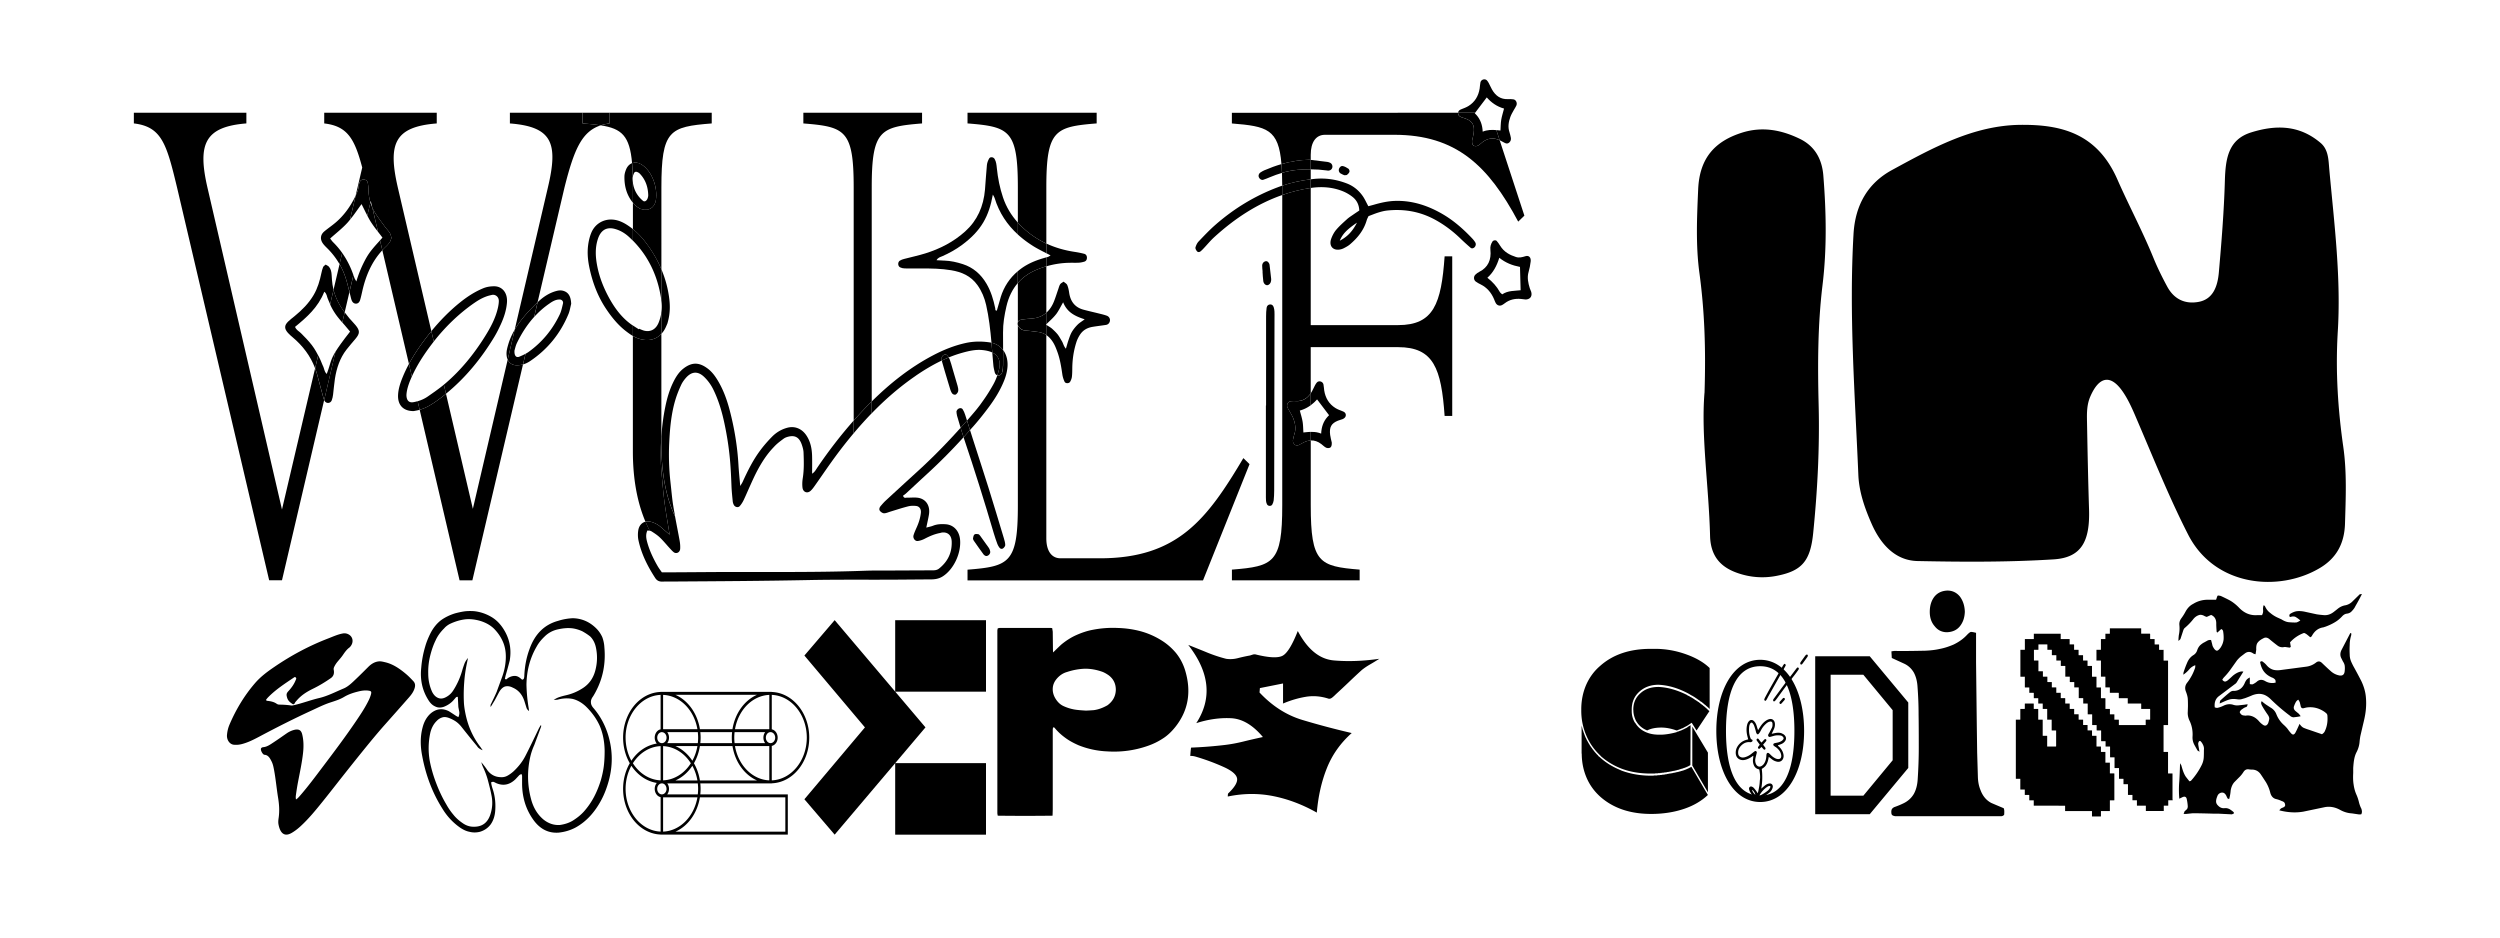
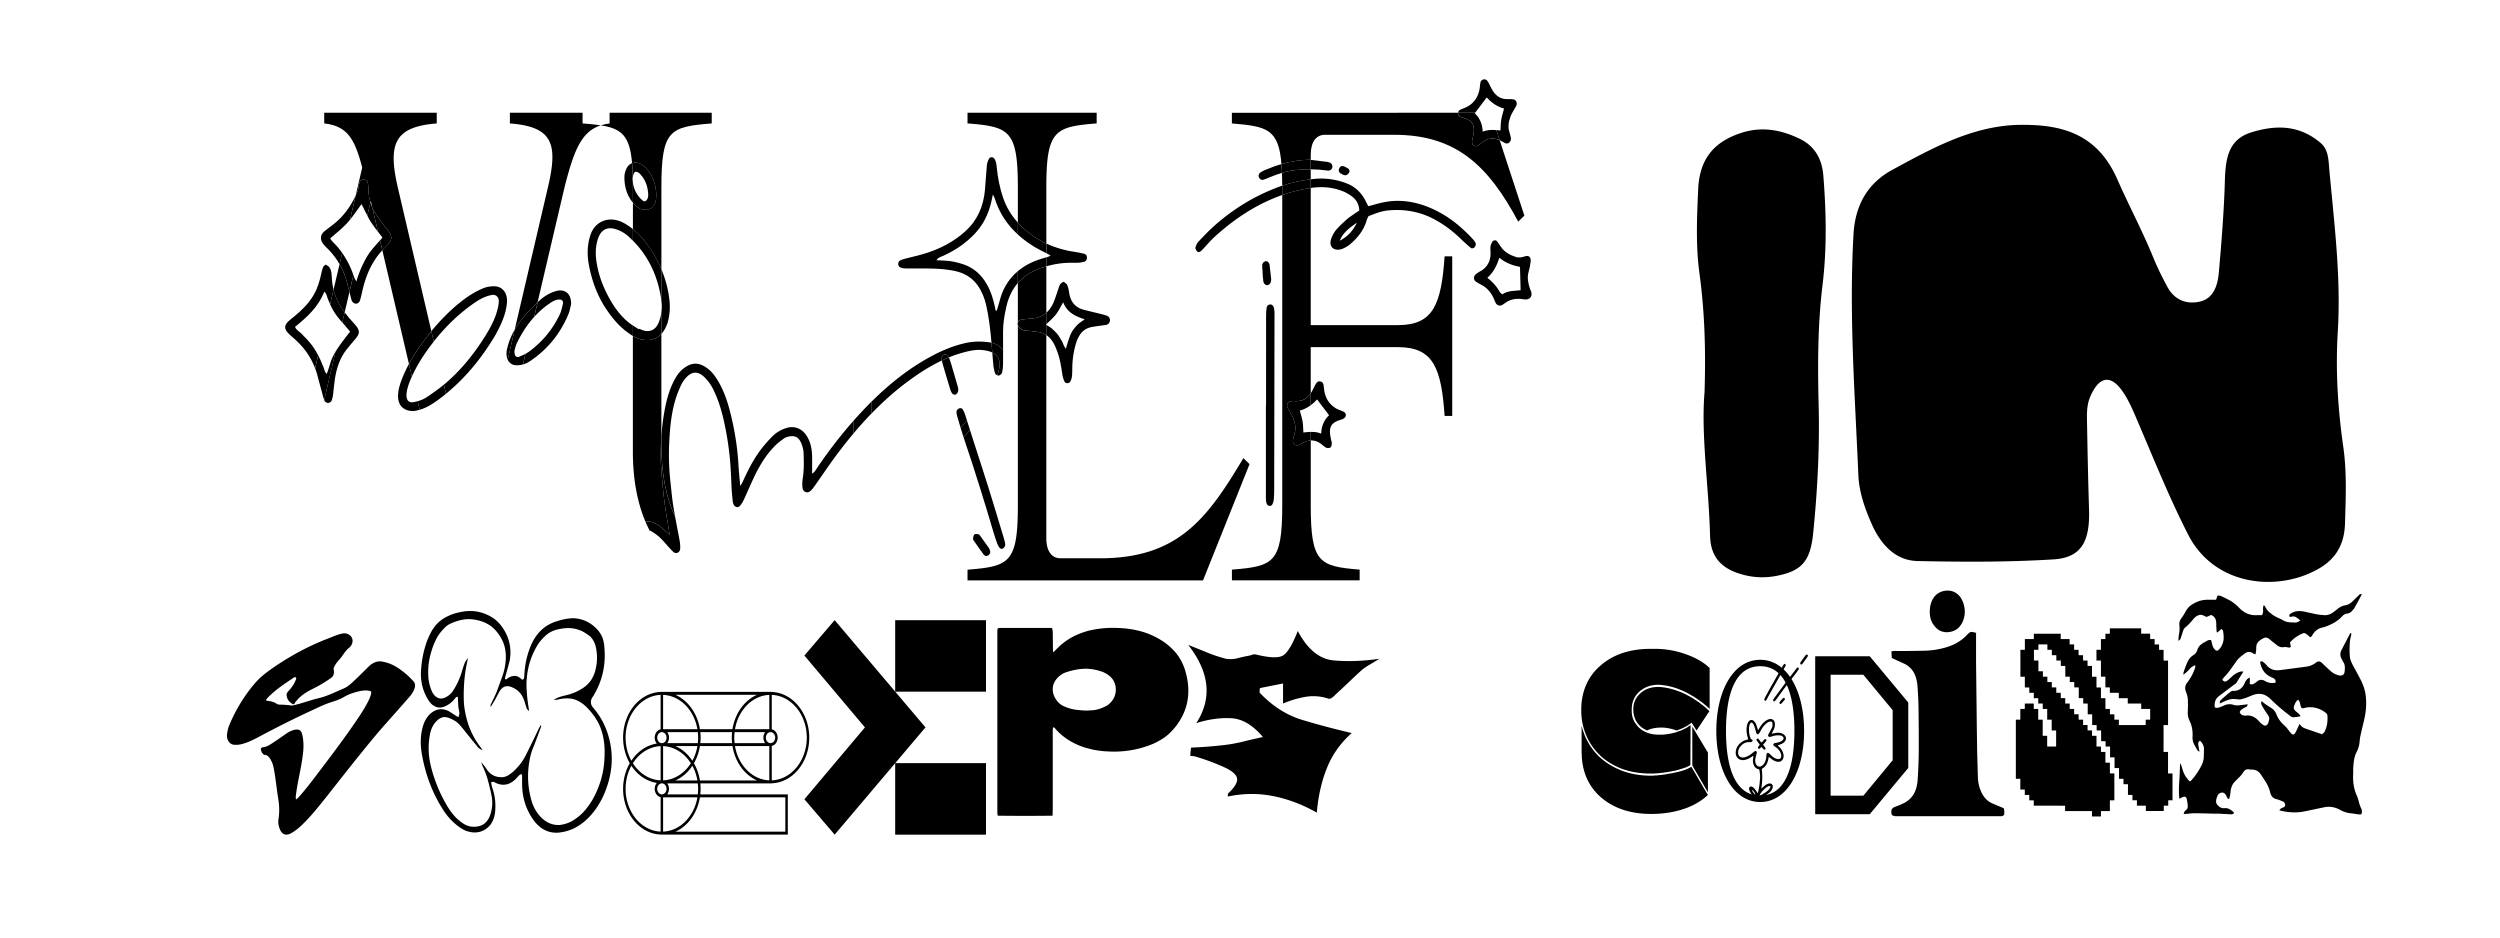
<svg xmlns="http://www.w3.org/2000/svg" data-name="Layer 2" viewBox="0 0 1200 450">
  <path d="M338.08 181c1.74 1.7 3.18 3.67 4.3 5.94 2.53 5.14 4.15 10.65 5.35 16.3 1.2 5.63 2.1 11.33 2.63 17.11.4 4.37.59 8.73.76 13.1.1 2.4.36 4.78.59 7.17.06.55.23 1.1.46 1.6.55 1.21 2.11 1.63 2.94.68.59-.67 1.1-1.45 1.54-2.26-.44.81-.95 1.58-1.54 2.25-.83.95-2.4.53-2.94-.68-.23-.49-.4-1.05-.46-1.6-.24-2.39-.5-4.77-.59-7.17-.17-4.37-.36-8.74-.76-13.1-.53-5.78-1.43-11.47-2.63-17.11-1.2-5.65-2.82-11.15-5.35-16.3a21.289 21.289 0 0 0-4.3-5.94c-3.01-2.93-6.03-2.82-8.85.38 2.83-3.2 5.84-3.31 8.85-.38Zm106.3 41.59c5.79-5.49 11.34-11.26 16.7-17.24-5.36 5.98-10.91 11.75-16.7 17.24Zm-132.5 32.15c-.37-.05-.78-.04-1.17-.1.39.06.8.06 1.17.1Zm110.56-9.43c.49.55 1.29 1.08 1.95 1.07.99-.01 1.98-.5 2.97-.8 2.85-.86 5.67-1.8 8.55-2.53 1.22-.31 2.56-.33 3.82-.19 1.6.18 2.48 1.52 2.29 3.31-.26 2.41-.98 4.66-1.95 6.84-.56 1.27-1.15 2.54-1.56 3.87-.43 1.42.7 2.99 2.06 2.8 1.12-.16 2.26-.55 3.28-1.08 2.34-1.22 4.71-2.25 7.27-2.74.38-.07.75-.23 1.13-.26 2.72-.26 4.47 1.36 4.57 4.35.14 4.18-1.09 7.58-3.42 10.37 2.33-2.79 3.56-6.2 3.42-10.38-.1-2.99-1.85-4.61-4.57-4.35-.38.04-.75.19-1.13.26-2.55.49-4.93 1.53-7.27 2.74-1.02.53-2.16.92-3.28 1.08-1.36.19-2.49-1.38-2.06-2.8.41-1.33.99-2.6 1.56-3.87.97-2.18 1.7-4.43 1.95-6.84.19-1.79-.69-3.13-2.29-3.31-1.26-.14-2.6-.12-3.82.19-2.87.73-5.7 1.68-8.55 2.53-.99.29-1.98.78-2.97.8-.66.01-1.46-.52-1.95-1.07-.62-.7-.33-1.64.2-2.31.16-.21.34-.4.51-.6-.17.2-.35.4-.51.6-.53.67-.82 1.61-.2 2.31Zm41.71-43.43c1.25-1.43 2.5-2.88 3.73-4.33.68-.8 1.32-1.63 1.97-2.46-.64.83-1.29 1.66-1.97 2.46-1.23 1.46-2.48 2.9-3.73 4.33Zm7.34-33.87c-3.24-.32-6.4.42-9.52 1.29-2.25.62-4.44 1.4-6.58 2.27a57.39 57.39 0 0 1 6.58-2.27c3.12-.86 6.27-1.6 9.52-1.29 1.39.14 2.82.39 4.13.89.25.09.46.21.68.32-.22-.11-.43-.22-.68-.32-1.32-.5-2.74-.75-4.13-.89Zm5.21 16.69c.82-1.45 1.47-2.97 2.01-4.54-.53 1.57-1.19 3.09-2.01 4.55ZM720.61 57.46c.29-1.74.84-3.43 1.34-5.34-.49 1.92-1.05 3.6-1.33 5.34Zm-417.92 98.03c-4.46-3.29-7.76-7.78-10.47-12.78-2.5-4.62-4.46-9.54-5.51-14.82-.44-2.23-.73-4.45-.73-6.66 0 2.22.29 4.44.73 6.67 1.04 5.29 3.01 10.2 5.51 14.82 2.71 5 6.01 9.49 10.47 12.78.36.26.73.5 1.1.74-.37-.25-.75-.48-1.1-.75Zm94.01 69.64c.76-1.09 1.52-2.17 2.3-3.25-.77 1.08-1.54 2.16-2.3 3.25Zm-37.63 10.25c.43-.98.87-1.96 1.31-2.94-.44.98-.87 1.96-1.31 2.94Zm17.41-25.03c-.13.08-.26.16-.38.25-1.38 1.01-2.76 2.05-3.99 3.27 1.23-1.21 2.61-2.25 3.98-3.26.12-.09.26-.17.39-.25Zm-5.11 4.3c-.79.83-1.55 1.68-2.27 2.57.71-.89 1.48-1.74 2.27-2.57Zm68.18-34.29c4.04-2.77 8.19-5.26 12.53-7.32-4.33 2.06-8.49 4.55-12.52 7.31-7.66 5.25-14.65 11.31-21.12 17.99 6.48-6.67 13.46-12.74 21.12-17.99Zm-122.99 92.78Zm68.34-59.59c.4 1.18.76 2.45.8 3.69.15 4.09.28 8.19-.37 12.26-.24 1.51-.32 3.11-.13 4.62.27 2.11 2.27 2.89 3.81 1.55-1.54 1.33-3.54.55-3.81-1.55-.19-1.51-.12-3.11.13-4.62.66-4.08.52-8.17.37-12.26-.05-1.24-.41-2.51-.8-3.69-1.22-3.61-3.27-4.8-6.67-3.9-.56.15-1.13.35-1.64.64.51-.29 1.08-.49 1.64-.63 3.41-.89 5.45.29 6.67 3.9Zm-120.86-68.08c-2.85 1.91-5.38 4.15-7.65 6.66 2.27-2.51 4.79-4.75 7.65-6.66ZM158.46 114.5c.51.65.88 1.22 1.34 1.68-.46-.46-.83-1.03-1.34-1.68Zm95.34 54.36c3.18-2.28 6.02-4.92 8.5-7.91a45.9 45.9 0 0 1-8.5 7.91Zm14.92-25.11h-.29c.1 0 .19-.01.29 0Zm-94-17.92Zm95.51 19.88c-.21.88-.41 1.78-.65 2.67.24-.88.43-1.78.65-2.67Zm-.65 2.67c-.24.88-.52 1.74-.9 2.54.38-.8.66-1.66.9-2.54Zm48.07-1.2c0 .92-.06 1.82-.19 2.72.12-.9.19-1.8.19-2.72Zm-78.21-2.62c-.02.91-.16 1.83-.34 2.72.19-.89.32-1.81.34-2.72Zm-11.66.78c2.42-1.67 4.93-3.02 7.74-3.64.37-.08.75-.21 1.13-.21.71 0 1.37.27 1.87.74-.5-.47-1.16-.75-1.87-.74-.38 0-.76.13-1.13.21-2.81.62-5.33 1.97-7.74 3.64-7.41 5.12-13.88 11.37-19.56 18.59 5.68-7.22 12.15-13.47 19.56-18.59Zm11.67-1c0-.07-.02-.14-.02-.21 0 .07.02.14.02.21Zm-58.01-33.08c-1.24-1.59-2.44-3.16-3.49-4.84 1.05 1.68 2.25 3.25 3.49 4.84Zm122.34-23.6c-.09-.69-.15-1.38-.15-2.1 0-.26.04-.53.1-.79-.06.26-.11.53-.11.79 0 .73.07 1.42.16 2.1ZM197.7 180.73c-.26.56-.51 1.13-.74 1.71-.25.61-.49 1.23-.71 1.85.21-.62.45-1.24.7-1.85.24-.58.49-1.15.75-1.71Zm-19.73-84.29-.17.72c.25.85.56 1.67.92 2.48l-.75-3.2Zm293.25 96.81c-.31.42-.6.86-.91 1.27.31-.42.61-.85.91-1.27Zm162.94 14.88c.14-3.21 1.09-5.81 2.94-7.94-1.86 2.13-2.8 4.72-2.94 7.94Zm-128.48-49.72c.72.67 1.42 1.37 2.04 2.15.09.11.16.23.25.34-.08-.11-.16-.23-.24-.34-.62-.78-1.32-1.48-2.04-2.15Zm14.98-5.14c-2.86-.93-5.46-1.98-7.48-3.88 2.02 1.9 4.62 2.95 7.48 3.88Zm-67.52 117.34c-.11.13-.23.26-.34.39.12-.13.23-.26.34-.39Zm-287.4-114.18c.78.91 1.54 1.83 2.3 2.73-3.56 4.54-5.66 7.47-7 9.66v.03c1.33-2.19 3.44-5.13 7.01-9.69-.75-.9-1.51-1.83-2.3-2.73-.47-.55-.95-1.09-1.43-1.63.48.55.96 1.08 1.43 1.63Zm553.92-32.69c-1.19 3.89-2.9 7.08-5.72 9.59 2.55 1.97 4.49 4.17 5.99 6.85.24.44.72.72 1.13 1.11 2.83-1.9 5.98-1.6 8.83-1.97-.1-3.71-.19-7.2-.3-11.19-3.64-.69-6.87-1.93-9.94-4.39Zm-564.01 16.3c1.28.94 1.21 2.32 1.68 3.35.4.88.75 1.79 1.13 2.68-.38-.9-.72-1.81-1.13-2.68-.48-1.03-.41-2.42-1.69-3.36Zm487.43-24.5c3.47-1.8 6.04-4.3 8.26-8.67-5 3.42-6.9 5.46-8.26 8.67Zm-162.76 27.17c-.66 2.12-1.24 4.26-1.85 6.39-.11.02-.21.02-.29 0 .08.01.18 0 .29 0 .61-2.12 1.19-4.27 1.85-6.39 1.6-5.16 4.39-9.29 8.24-12.54-3.86 3.24-6.64 7.38-8.25 12.54Zm28.47 19.45c.3.5.58 1.02.89 1.51.68 1.08.87 2.5 1.98 3.71-1.1-1.22-1.3-2.63-1.98-3.71-.31-.49-.6-1.01-.89-1.51Zm-20.22-49.59c-5.03-4.6-8.96-10.28-11.18-17.58-.14-.47-.45-.87-.83-1.59.38.72.69 1.12.83 1.58 2.23 7.31 6.15 12.99 11.19 17.58Zm15.7 10.05c-.68-.37-1.36-.71-2.02-1.06.66.34 1.34.69 2.02 1.06-.55.3-.95.62-1.38.74-.21.06-.42.12-.63.17.21-.06.42-.12.64-.17.44-.11.83-.44 1.38-.74Zm2.58 28.33c1.29-1.67 2.22-3.69 3.47-5.85-1.25 2.16-2.18 4.18-3.47 5.85-1.32 1.7-2.97 3.09-4.6 4.71 1.64-1.62 3.29-3.01 4.6-4.71Zm-53.78-25.85c-1.07-.04-2.16-.12-3.4-.18 1.24.07 2.33.14 3.4.18Z" style="fill:none" />
  <path d="M279.64 54.12h12.97-47.86v5.13c20.51 1.6 23.25 9.62 18.23 30.78l-15.94 68.27c1.06-1.81 2.27-3.53 3.55-5.17 2.25-2.87 4.82-5.47 7.39-8l.06-.06 12.91-55.05c4.59-18.24 8.3-26.9 17.41-29.85-2.51-.39-5.39-.66-8.73-.92v-5.13Zm-116.66 72.69-2.89 12.31c1.02 4.07 2.96 7.59 5.35 10.83l2.29-9.79c-.62-2.47-1.2-4.97-2.02-7.36a34.63 34.63 0 0 0-2.73-5.99Zm44.08 32.17-16.1-68.95c-4.79-20.84-1.83-29.17 18.68-30.78v-5.13h-54.01v5.13c11.17 1.29 14.59 7.38 18.24 21.16l-3.17 13.52c.73-1.53 1.36-3.11 1.51-4.88.05-.55.23-1.1.44-1.61.35-.85 1-1.24 1.85-1.25 1 0 1.84.54 2.03 1.57.21 1.1.31 2.23.33 3.35.04 2.11.35 4.13.93 6.05l.17-.72.75 3.2c.4.9.87 1.77 1.4 2.62 1.46 2.32 3.12 4.48 4.73 6.68.72.99 1.61 1.85 2.26 2.88.41.66.55 1.54.82 2.36-.28.71-.43 1.42-.8 1.96-.53.79-1.15 1.53-1.83 2.16-.62.58-1.21 1.19-1.78 1.8l12.78 54.59c1.96-3.63 4.21-7.06 6.62-10.36 1.34-1.83 2.73-3.62 4.15-5.36Zm40.17 11.47c.39.87 1.14 1.14 2.06.76l.15-.06-.15.06c-.92.38-1.67.12-2.06-.76Z" />
-   <path d="M183.58 114.04c-.71-.95-1.43-1.87-2.14-2.78.71.91 1.42 1.83 2.14 2.78Zm72.81 38.09c-3.28 3.63-6 7.82-8.25 12.48 2.25-4.66 4.97-8.85 8.25-12.48Zm-11.64-98.01zM205.83 167.1c-3.1 4.26-5.93 8.73-8.13 13.63 2.2-4.89 5.03-9.36 8.13-13.63Zm-53.57 12.81c-.29-1.08-.63-2.11-1.01-3.12l-15.9 67.77L99.57 90.02c-4.79-20.84-1.37-29.17 18.69-30.78v-5.13H64.25v5.13c13.45 1.6 15.72 9.94 20.74 30.78l44.21 188.52h6.15L155.6 192c-.26-.61-.43-1.29-.61-1.94-.92-3.38-1.83-6.77-2.73-10.16Zm6.72-32.68c.55 1.12 1.18 2.19 1.87 3.21.69 1.02 1.45 1.99 2.22 2.93.4.49.82.96 1.24 1.44-.42-.48-.83-.95-1.24-1.44-.78-.94-1.54-1.91-2.22-2.93-.68-1.02-1.32-2.1-1.87-3.21-.19-.38-.35-.76-.52-1.15.16.4.33.78.52 1.16Zm84.71 25.4-16.72 71.61-12.89-55.22a85.33 85.33 0 0 1-3.84 2.97c-2.74 2-5.59 3.78-8.8 4.72l19.15 81.84h6.15l24.3-103.63c-1.01.29-2.06.43-3.16.41-1.84-.05-3.4-.94-4.19-2.7Zm-86.88 6.84v.01c1.91-4.96 1.58-6.35 4.2-10.63v-.03c-2.63 4.3-2.29 5.69-4.21 10.65Z" />
  <path d="M165.74 156.43c.78.91 1.54 1.83 2.3 2.73-3.58 4.56-5.68 7.5-7.02 9.69L155.6 192c.06.14.12.28.19.41.8 1.45 2.84 1.31 3.45-.26.35-.88.52-1.88.65-2.85.32-2.51.49-5.06.88-7.56.81-5.08 2.39-9.83 5.47-13.83 1.41-1.83 2.94-3.55 4.42-5.32 2.15-2.57 2.16-3.91-.03-6.55-.95-1.15-2.02-2.18-2.98-3.32-.77-.91-1.5-1.85-2.2-2.8l-1.14 4.86c.48.54.96 1.08 1.43 1.63Zm-14.05 12.27c-.62-1.07-1.29-2.12-2.04-3.09-.82-1.08-1.74-2.08-2.65-3.08-.82-.89-1.69-1.73-2.54-2.6-.91-.93-2.21-1.42-2.84-3.03 5.59-4.59 11.06-9.32 14.03-16.86 1.28.94 1.21 2.33 1.69 3.36.4.88.75 1.78 1.13 2.67l1.63-6.96c-.2-.8-.37-1.62-.5-2.47-.23-1.53-.32-3.09-.41-4.63-.08-1.45-.35-2.83-1.25-3.92-.39-.48-1.03-.7-1.63-1.09-.49.46-1.02.74-1.21 1.19-.37.88-.61 1.84-.81 2.8-.78 3.74-1.81 7.33-3.74 10.61-2.42 4.12-5.66 7.29-9.18 10.18-1.03.85-2.11 1.63-3.06 2.57-1.88 1.86-1.9 3.38-.11 5.42.71.81 1.54 1.5 2.35 2.19 4.75 4.01 8.47 8.83 10.7 14.83l1.46-6.21c-.33-.64-.67-1.26-1.02-1.88Z" />
  <path d="M156.82 179.48v-.01.01c-1.09-1.01-1.18-2.49-1.72-3.66-.53-1.13-.95-2.32-1.48-3.45-.29-.61-.58-1.21-.89-1.8l-1.46 6.21c.37 1.01.72 2.04 1.01 3.12.9 3.39 1.81 6.77 2.73 10.16.18.65.35 1.33.61 1.94l5.42-23.15c-2.61 4.28-2.29 5.67-4.2 10.63Zm1.64-33.41c.17.39.33.78.52 1.15a28.31 28.31 0 0 0 1.87 3.21c.68 1.02 1.45 1.99 2.22 2.93.4.49.82.96 1.24 1.44l1.14-4.86c-2.39-3.24-4.33-6.76-5.35-10.83l-1.63 6.96Zm17.44-22.45c-.41.73-.8 1.46-1.18 2.21a54.096 54.096 0 0 0-3.67 9.27c-.43-.79-.8-1.26-.97-1.81-.14-.43-.29-.84-.44-1.26l-1.9 8.13c.13.52.26 1.05.4 1.56.21.81.36 1.65.66 2.42.38.96 1.07 1.62 2.08 1.61 1.03-.01 1.67-.76 1.97-1.74.41-1.34.7-2.72 1.01-4.09 1.68-7.59 4.63-14.36 9.66-19.81l-1.11-4.74c-2.36 2.63-4.74 5.14-6.5 8.25Zm-16.09-7.45c-.46-.45-.83-1.03-1.34-1.68 2.85-2.57 5.79-4.82 8.29-7.56.43-.47.83-.97 1.24-1.47l2.71-11.53c-.11.22-.21.44-.32.66-2.36 4.77-5.41 8.94-9.34 12.27-1.73 1.47-3.6 2.73-5.34 4.18-1.94 1.61-2.18 3.8-.66 5.9.64.88 1.43 1.61 2.19 2.38a36.05 36.05 0 0 1 5.75 7.49l1.27-5.4a38 38 0 0 0-4.45-5.23Zm18.14-9.75c1.05 1.68 2.25 3.25 3.49 4.84l-2.72-11.63c-.36-.81-.66-1.63-.92-2.48l-1.49 6.35c.52 1 1.05 1.98 1.63 2.92Z" />
  <path d="M170.24 102.55c1.11-1.52 2.18-3.08 3.3-4.58.96 1.87 1.84 3.74 2.77 5.54l1.49-6.35a22.3 22.3 0 0 1-.93-6.05c-.02-1.12-.13-2.26-.33-3.35-.19-1.03-1.03-1.58-2.03-1.57-.85 0-1.5.41-1.85 1.25-.21.51-.39 1.06-.44 1.61-.15 1.77-.78 3.35-1.51 4.88L168 105.46c.77-.94 1.52-1.91 2.25-2.91Zm16.89 13.59c.37-.54.52-1.26.8-1.96-.27-.82-.4-1.7-.82-2.36-.66-1.04-1.54-1.89-2.26-2.88-1.6-2.2-3.27-4.37-4.73-6.68-.53-.85-1-1.72-1.4-2.62l2.72 11.63c.71.91 1.43 1.83 2.14 2.78-.39.45-.78.89-1.17 1.33l1.11 4.74c.57-.62 1.16-1.22 1.78-1.8.68-.63 1.31-1.37 1.83-2.16Zm-22.88 5.26-1.27 5.4c1.08 1.87 2 3.86 2.73 5.99.82 2.39 1.4 4.88 2.02 7.36l1.9-8.13c-1.34-3.87-3.12-7.42-5.39-10.62Zm34.3 75.93h-.01.01zm29.23-51.99c2.42-1.67 4.93-3.02 7.74-3.64.37-.08.75-.2 1.13-.21.71 0 1.37.28 1.87.74.51.47.84 1.14.9 1.9 0 .07.02.14.02.21v.22c-.02.91-.16 1.83-.34 2.72-.03.13-.05.26-.08.38-1.16 5.17-3.62 9.66-6.32 13.97-5.28 8.42-11.44 16-18.8 22.31-.28.24-.57.46-.85.69l1.02 4.37c9.23-7.53 16.86-16.78 23.25-27.37 1.13-1.88 2.11-3.88 3.04-5.89 1.52-3.3 2.68-6.78 2.98-10.46.41-4.93-2.46-7.9-6.17-7.87-1.82.01-3.56.26-5.28.98-4 1.66-7.64 4.02-11.07 6.78-5.05 4.07-9.6 8.71-13.76 13.79l1.16 4.96c5.68-7.22 12.15-13.47 19.56-18.59Zm-29.34 47.71c-2.06.36-3.29-.73-3.35-3.37.07-1.69.51-3.53 1.16-5.39.22-.62.45-1.24.71-1.86.24-.57.49-1.14.74-1.71l-1.41-6.03a65.478 65.478 0 0 0-2.88 6.03c-1.17 2.84-2.2 5.75-2.34 8.9-.2 4.77 2.45 7.73 7.48 7.7.46-.09 1.6-.26 2.71-.57l.18-.06-.96-4.12c-.67.19-1.34.35-2.03.47Z" />
  <path d="M205.83 167.1c.78-1.07 1.58-2.13 2.39-3.16l-1.16-4.96c-1.43 1.74-2.81 3.53-4.15 5.36-2.42 3.3-4.67 6.73-6.62 10.36l1.41 6.03c2.2-4.9 5.03-9.37 8.13-13.63Zm8.25 21.92-1.02-4.37c-2.49 2.05-5.14 3.88-7.77 5.7-1.49 1.04-3.12 1.75-4.82 2.24l.96 4.12c3.21-.93 6.06-2.72 8.8-4.72 1.31-.96 2.59-1.95 3.84-2.97Zm29.86-23.62c-.38 1.34-.78 2.73-.81 4.11-.03 1.26.19 2.28.56 3.12l3.35-14.33c-1.29 2.2-2.37 4.54-3.1 7.1Zm20.1-19.93c1.35-.9 2.76-1.68 4.39-1.71.1 0 .19-.01.29 0 .37.01.71.15.98.36.36.29.59.72.58 1.22 0 .12-.02.25-.05.38-.21.88-.41 1.78-.65 2.67-.24.88-.52 1.74-.9 2.54-1.76 3.7-3.9 7.04-6.38 10.03a45.9 45.9 0 0 1-8.5 7.91c-.5.36-1.02.67-1.55.96l-1.2 5.1c1.19-.34 2.33-.88 3.41-1.61 8.21-5.51 14.45-12.99 18.43-22.64.62-1.51.86-3.21 1.28-4.82-.14-3.65-1.36-5.72-4.15-6.35-.96-.22-2.05-.09-3.01.18-3.41.92-6.36 2.88-8.95 5.4l-1.65 7.05c2.27-2.51 4.79-4.75 7.65-6.66Z" />
  <path d="M250.59 153.13a45.921 45.921 0 0 0-3.55 5.17l-3.35 14.33c.79 1.76 2.34 2.65 4.19 2.7 1.1.03 2.15-.12 3.16-.41l1.2-5.1c-.91.5-1.86.93-2.81 1.33l-.15.06c-.92.38-1.67.12-2.06-.76-.23-.52-.33-1.27-.26-2.23.23-.72.53-2.27 1.18-3.61 2.25-4.66 4.97-8.85 8.25-12.48l1.65-7.05-.06.06c-2.58 2.53-5.14 5.13-7.39 8Zm59.74-29.34c3.33 5.36 5.58 11.38 6.75 18.05-1.17-6.67-3.41-12.7-6.75-18.05Zm1.96 126.64c1.78.45 3.4 1.26 4.84 2.5 1.31 1.14 2.62 2.26 4.3 3.71-.87-5.4-1.74-10.24-2.4-15.11-.55-4.05-.9-8.12-1.28-12.19-.25-2.67-.5-5.34-.55-8.02-.08-3.98 0-7.94.26-11.89v-49.19c-2.72 2.89-6.46 3.68-10.67 2.37-1.06-.33-2.05-.8-3.01-1.35v55.42c0 13.23 2.11 24.46 6.04 33.73.76-.18 1.59-.2 2.46.02Zm3.86-95.58c-1.27 3.17-3.78 4.62-6.85 3.89-.87-.21-1.7-.62-2.55-.94-.04.09-.08.17-.12.26-.94-.61-1.9-1.2-2.84-1.82.94.62 1.89 1.21 2.84 1.82.04-.09.08-.17.12-.26.85.32 1.68.73 2.55.94 3.07.72 5.58-.73 6.85-3.89Zm.99-12.63c.01.09.02.17.04.26-.01-.09-.02-.17-.04-.26Zm-4.57 112.73c1.44.91 2.9 1.85 4.15 3.03 1.65 1.56 3.11 3.38 4.66 5.07.64.69 1.27 1.42 1.99 1.99.8.63 1.79.51 2.43-.09-.65.6-1.63.72-2.43.09-.73-.57-1.36-1.3-1.99-1.99-1.56-1.69-3.01-3.5-4.66-5.07-1.25-1.18-2.71-2.12-4.15-3.03-.2-.13-.44-.18-.69-.21.25.04.49.09.69.21Zm-8.79-167.29c.21 1.62.67 3.11 1.37 4.47-.7-1.36-1.16-2.85-1.37-4.48Z" />
  <path d="M310.28 116.82c2.9 3.88 5.33 8.01 7.19 12.43V90.03c0-27.57 3.87-29.17 24.16-30.78v-5.13h-49.02v5.12c-1.54.2-2.94.51-4.24.93 10.06 1.55 13.9 5.03 15.03 18.15 1.37-.53 2.98-.35 4.51.62 5.38 3.41 7.84 11.46 6.91 17.13-.61 3.73-3.65 5.56-7.57 4.12-.41-.29-1.49-.82-2.32-1.65-.41-.41-.78-.83-1.13-1.26v12.69c2.46 1.95 4.57 4.29 6.48 6.84Z" />
-   <path d="M304.3 83.17c.32-.73.97-.86 1.64-.56.17.08.35.16.53.26-.17-.1-.36-.18-.53-.26-.67-.3-1.32-.18-1.64.56-.22.5-.44 1.05-.56 1.6.12-.54.35-1.09.56-1.59Zm-11.69-29.05h-12.97v5.13c3.33.27 6.22.54 8.73.92 1.3-.42 2.71-.73 4.24-.93v-5.12Zm125.36 139.01c.15-.15.31-.29.46-.45V90.03c0-27.57 4.1-29.17 24.16-30.78v-5.13h-56.98v5.13c20.05 1.6 24.16 3.21 24.16 30.78v111.84c2.65-3 5.38-5.93 8.2-8.75Zm.46 5.22c-1.02 1.05-2.02 2.12-3.02 3.2.99-1.08 2-2.15 3.02-3.2Zm62.63-19.72c-.22 1.04-1.25 1.76-2.01 1.63-.12-.02-.22-.07-.33-.11-.53 1.57-1.19 3.09-2.01 4.54a92.58 92.58 0 0 1-1.98 3.36c-1.1 1.79-2.28 3.51-3.5 5.2-.31.42-.6.86-.91 1.27-.15.19-.31.37-.45.57-.64.83-1.29 1.66-1.97 2.46-1.23 1.46-2.48 2.9-3.73 4.34l1.44 4.53c.78-.89 1.58-1.76 2.36-2.66 2.39-2.77 4.67-5.66 6.86-8.62 2.84-3.85 5.36-7.95 7.18-12.52.73-1.83 1.25-3.68 1.5-5.67.45-3.5-.29-6.62-1.98-8.89 0 2.28-.01 4.56-.03 6.84-.01 1.25-.15 2.53-.41 3.75Zm-36.68 43.96c-1.18 1.12-2.38 2.23-3.58 3.33-5.25 4.79-10.48 9.58-15.7 14.4-.69.64-1.33 1.35-1.95 2.08-.17.2-.35.39-.51.6-.53.67-.82 1.61-.2 2.31.49.55 1.29 1.08 1.95 1.07.99-.02 1.98-.5 2.97-.8 2.85-.86 5.67-1.8 8.55-2.53 1.22-.31 2.56-.33 3.82-.19 1.6.18 2.48 1.52 2.29 3.31-.26 2.41-.98 4.66-1.95 6.84-.56 1.27-1.15 2.54-1.56 3.87-.43 1.42.7 2.99 2.06 2.8 1.12-.16 2.26-.55 3.28-1.08 2.34-1.22 4.71-2.25 7.27-2.74.38-.07.75-.23 1.13-.26 2.72-.26 4.47 1.36 4.57 4.35.14 4.18-1.09 7.59-3.42 10.38-.08.1-.17.19-.26.29-.11.13-.23.26-.34.39-.63.67-1.32 1.31-2.07 1.91-1.14.9-2.42.84-3.7.84-5.92.03-11.84.05-17.76.08-4.76.03-9.53-.06-14.28.12-25.6.93-51.2.45-76.8.65-5.54.04-11.07.08-16.6.11h-3.89c-.39-.56-.77-1.07-1.12-1.58-.25-.35-.48-.7-.7-1.06-.03-.05-.07-.09-.09-.14-2.08-3.59-3.9-7.33-5.05-11.4-.53-1.88-.95-3.81 0-5.9.39.05.8.05 1.17.09-.73-1.39-1.41-2.83-2.04-4.33-1.81.44-3.18 1.94-3.52 4.26-.22 1.5-.21 3.15.1 4.63 1.43 6.71 4.46 12.61 8.07 18.17.83 1.28 1.95 1.74 3.33 1.71 1.93-.05 3.86-.03 5.79-.04 21.61-.14 43.22-.27 64.82-.71 13.25-.27 26.51-.12 39.76-.18 6.18-.03 12.35-.11 18.53-.13 1.96 0 3.85-.28 5.58-1.34 5.37-3.28 9.15-11.24 8.49-17.87-.41-4.1-3.09-6.99-6.87-7.26-2.06-.15-4.11-.09-6.1.71-.91.37-1.88.53-3.23.9.48-2.33.92-4.2 1.25-6.1.78-4.48-1.49-7.85-5.63-8.27-1.65-.17-3.34.04-5.01 0-.54 0-1.26.44-1.79-.92.42-.32.97-.68 1.45-1.12 3.45-3.18 6.87-6.39 10.33-9.56 6.02-5.51 11.77-11.34 17.3-17.42-.5-1.5-.97-3.01-1.43-4.53-5.36 5.98-10.91 11.75-16.7 17.24Z" />
  <path d="M324.05 247.9c-.3-1.63-.6-3.26-.86-4.9-.61-3.74-.91-7.55-1.34-11.33-.75-6.61-.94-13.25-.59-19.89.36-6.91 1.03-13.81 3.09-20.41.71-2.26 1.61-4.47 2.6-6.6.57-1.24 1.4-2.39 2.28-3.39 2.82-3.2 5.84-3.31 8.85-.38 1.74 1.7 3.18 3.67 4.3 5.94 2.53 5.15 4.15 10.65 5.35 16.3 1.2 5.63 2.1 11.32 2.63 17.11.4 4.37.59 8.73.76 13.1.09 2.4.36 4.78.59 7.17.05.55.23 1.1.46 1.6.55 1.2 2.11 1.63 2.94.68.58-.67 1.1-1.44 1.54-2.25.15-.27.28-.55.41-.82.69-1.47 1.35-2.96 2-4.44.43-.98.87-1.96 1.31-2.94.55-1.22 1.1-2.43 1.67-3.63 1.99-4.14 4.25-8.09 7.05-11.59.71-.89 1.48-1.74 2.27-2.57.24-.26.48-.52.73-.77l.02-.02c1.23-1.22 2.61-2.25 3.99-3.27.12-.09.25-.17.38-.25.04-.02.07-.05.11-.07.51-.29 1.08-.49 1.64-.64 3.4-.89 5.45.29 6.67 3.9.4 1.18.76 2.45.8 3.69.15 4.09.28 8.19-.37 12.26-.24 1.51-.32 3.11-.13 4.62.27 2.11 2.27 2.89 3.81 1.55.79-.69 1.44-1.59 2.07-2.48 1.89-2.67 3.75-5.38 5.62-8.06.76-1.09 1.52-2.17 2.3-3.25.58-.82 1.17-1.63 1.76-2.44 2.9-3.95 5.9-7.78 9.01-11.48v-6.08c-6.22 7.03-11.98 14.52-17.35 22.4-.72 1.05-1.29 2.29-2.61 3.1 0-3.13.07-5.96-.02-8.77-.11-3.44-.81-6.71-2.71-9.57-2.18-3.28-5.57-4.67-9.18-3.71-2.82.75-5.31 2.24-7.4 4.38-1.97 2.02-3.86 4.16-5.56 6.45-3.44 4.61-6.05 9.82-8.47 15.15-.29.63-.7 1.2-1.16 1.98-.31-3.59-.67-6.82-.85-10.05-.51-8.92-1.95-17.67-4.19-26.24-1.31-5.03-3.07-9.9-5.72-14.31-1.29-2.15-2.76-4.14-4.66-5.61-4.13-3.19-7.63-3.39-11.75-.24-2.3 1.75-3.8 4.19-5.08 6.83-1.77 3.64-2.89 7.56-3.71 11.57-.97 4.7-1.56 9.44-1.88 14.2v3.72c0 14.24 2.31 25.77 6.58 34.75Zm115.5-67.54c4.04-2.76 8.19-5.26 12.52-7.31-.07-.6 0-1.2-.02-1.56.52-1.22 1.79-1.66 2.45-1.01.32.32.63.7.89 1.1a57.39 57.39 0 0 1 6.58-2.27c3.12-.86 6.28-1.6 9.52-1.29 1.39.14 2.82.39 4.13.89.24.09.46.21.68.32-.13-1.57-.25-3.15-.38-4.72-.21-.05-.42-.1-.64-.13-3.94-.61-7.96-.6-11.91.29-5.45 1.22-10.62 3.31-15.62 5.95-10.81 5.7-20.46 13.28-29.32 22.08v5.67c6.48-6.67 13.46-12.74 21.12-17.99Z" />
  <path d="M312.57 254.95c1.44.91 2.9 1.85 4.15 3.03 1.65 1.56 3.11 3.38 4.66 5.07.64.69 1.27 1.42 1.99 1.99.8.63 1.78.51 2.43-.09.39-.36.65-.9.69-1.56.07-1.25-.03-2.55-.25-3.78-.7-3.91-1.49-7.8-2.21-11.7-4.26-8.99-6.58-20.51-6.58-34.75v-3.72c-.26 3.95-.34 7.91-.26 11.89.05 2.68.3 5.35.55 8.02.38 4.07.73 8.15 1.28 12.19.66 4.87 1.53 9.7 2.4 15.11-1.68-1.45-2.99-2.57-4.3-3.71a11.46 11.46 0 0 0-4.84-2.5c-.88-.22-1.7-.2-2.46-.02.63 1.5 1.32 2.93 2.04 4.33.25.03.49.08.69.21Zm102.84-53.4c.99-1.08 2-2.15 3.02-3.2v-5.67c-.15.15-.31.29-.46.45-2.82 2.82-5.55 5.75-8.2 8.75v6.08c1.84-2.19 3.72-4.32 5.64-6.41ZM302.69 155.5c-4.46-3.29-7.76-7.78-10.47-12.78-2.5-4.62-4.46-9.53-5.51-14.82-.44-2.23-.74-4.45-.73-6.67 0-2.22.3-4.44 1.05-6.66 1.15-3.39 3.52-5.98 8.23-4.65 2.54.71 4.79 2.07 6.76 3.9.61.56 1.19 1.14 1.77 1.72v-5.55c-.17-.13-.32-.28-.49-.41-2.89-2.17-5.85-4-9.49-4.19-4.24-.22-8.27 2.12-10.01 6.4-.78 1.9-1.27 4.01-1.52 6.08-.41 3.37-.14 6.75.53 10.09 1.46 7.25 3.96 14 7.94 20.04 2.73 4.13 5.8 7.93 9.61 10.89 1.11.86 2.24 1.68 3.43 2.37v-5.01c-.37-.24-.75-.48-1.1-.74Zm14.79-10.98c.12.9.17 1.78.17 2.66 0 .92-.06 1.82-.19 2.72v10.34c.39-.42.76-.88 1.11-1.38.91-1.32 1.47-2.94 1.76-3.54 1.49-4.97 1.35-9.05.76-13.12-.67-4.59-1.91-8.89-3.63-12.95v15.19s0 .05.01.08Z" />
  <path d="M310.33 123.79c3.34 5.36 5.58 11.38 6.75 18.05.02.12.05.25.07.37.01.09.02.17.04.26.11.65.21 1.3.29 1.96v-15.19c-1.87-4.42-4.29-8.55-7.19-12.43-1.91-2.55-4.03-4.9-6.48-6.84v5.55a47.6 47.6 0 0 1 6.53 8.27Zm7.14 36.45V149.9c-.23 1.68-.67 3.33-1.32 4.95-1.27 3.16-3.78 4.62-6.85 3.89-.87-.21-1.7-.62-2.55-.94-.04.09-.08.17-.12.26-.95-.61-1.9-1.2-2.84-1.82v5.01c.95.55 1.95 1.02 3.01 1.35 4.21 1.31 7.95.53 10.67-2.37Zm-13.69-72.58c-.09-.68-.15-1.38-.16-2.1 0-.26.04-.53.11-.8-.06-2.37-.17-4.51-.34-6.44-1.22.47-2.26 1.49-2.88 3.03-.41 1.01-.75 2.15-.78 3.24-.11 4.87 1.15 9.17 4.06 12.7v-7.25c0-.81 0-1.6-.01-2.37Z" />
  <path d="M307.25 100.19c3.92 1.45 6.96-.39 7.57-4.12.93-5.67-1.54-13.72-6.91-17.13-1.53-.97-3.13-1.15-4.51-.62.17 1.93.28 4.07.34 6.44.13-.55.34-1.09.56-1.6.32-.73.97-.86 1.64-.56.18.08.36.16.53.26.17.1.34.21.48.35 2.81 2.83 4.11 6.4 4.2 10.54 0 .55-.19 1.1-.22 1.26-.47 1.45-1.52 2-2.26 1.4a13.518 13.518 0 0 1-3.51-4.29c-.7-1.36-1.16-2.85-1.37-4.47 0 .77.01 1.56.01 2.37v7.25c.36.43.73.86 1.13 1.26.83.83 1.91 1.36 2.32 1.65Zm182.84 28.77c3.73-2.73 7.87-4.27 12.15-5.44-4.29 1.16-8.42 2.7-12.16 5.44Zm5.64-10.96c2.05 1.3 4.23 2.39 6.51 3.56-2.28-1.17-4.45-2.26-6.51-3.56-2.57-1.63-4.97-3.43-7.17-5.43 2.19 2.01 4.59 3.8 7.16 5.43Zm6.51 37.66c-.06.06-.12.12-.19.18l.18-.18Zm-12.75-2c.83-.31 1.74-.38 2.62-.48 1.65-.2 3.34-.21 4.96-.54 2.03-.41 3.74-1.28 5.17-2.53v-22.29c-1.75.51-3.47 1.13-5.18 1.88-3.41 1.5-6.23 3.55-8.49 6.15v18.76c.17-.43.47-.79.91-.95Zm107.33 66.22c-17.32 29.18-31.45 48.1-68.83 48.1h-18.92c-4.33 0-6.84-3.53-6.84-9.62v-97.53a8.686 8.686 0 0 0-3.86-1.46c-2.16-.27-4.32-.59-6.49-.78-1.41-.12-2.41-.84-3.16-2.09-.06-.1-.11-.21-.15-.32v86.48c0 27.58-4.1 29.18-24.16 30.79v5.13h113.04l22.33-55.79-2.96-2.89ZM490.73 109.07a43.33 43.33 0 0 0 11.51 7.83V90.02c0-27.57 4.1-29.17 24.16-30.78v-5.13h-61.99v5.13c20.06 1.6 24.16 3.21 24.16 30.78v16.82c.69.76 1.41 1.51 2.16 2.23Zm13.54 13.55c-.55.3-.95.62-1.38.74l-.64.18v4.29c3.69-1.08 7.47-1.65 11.35-1.7 1.41-.02 2.83.04 4.24-.04.89-.05 1.78-.24 2.64-.5.81-.25 1.25-.93 1.25-1.9 0-.98-.51-1.65-1.3-1.86-1.49-.39-3.02-.69-4.54-.92-4.79-.72-9.35-2.01-13.63-4.01v4.65c.67.34 1.34.69 2.02 1.06Z" />
  <path d="M480.33 142.71c-.66 2.12-1.24 4.27-1.85 6.39-.12.02-.21.02-.29 0-.57-.07-.39-.73-.47-1.11-.86-4.15-2.06-8.14-4.17-11.76-2.76-4.72-6.54-7.89-11.42-9.46-2.83-.91-5.72-1.57-8.69-1.67-.12 0-.24-.01-.35-.01-1.07-.04-2.16-.11-3.4-.18h-.16c.76-1.35 1.82-1.51 2.71-1.9 3.35-1.47 6.56-3.25 9.55-5.46 9.29-6.88 12.91-13.76 14.78-24.15.38.72.69 1.13.83 1.59 2.23 7.3 6.15 12.98 11.18 17.58v-5.72c-3.13-3.45-5.57-7.42-7.14-12.09-1.52-4.53-2.46-9.2-2.95-13.99-.16-1.55-.28-3.1-1.07-4.46-.57-.98-2.1-1.18-2.64-.21-.52.93-.95 2.02-1.06 3.09-.39 3.92-.59 7.87-.92 11.8-.69 8.1-3.71 14.88-9.51 20.09-5.67 5.1-12.17 8.38-19.16 10.56-3.33 1.04-6.74 1.75-10.11 2.64-.73.19-1.49.43-2.13.86-1.05.7-.97 2.6.14 3.17.67.34 1.47.52 2.21.53 2.7.06 5.4.03 8.1.03 4.75-.03 9.5.05 14.22.84 4.99.84 9.43 2.66 12.66 7.2 2.02 2.84 3.35 6.05 4.13 9.49 1.34 5.9 2.02 11.92 2.55 17.97s0 .09.01.13c2.37.52 4.27 1.77 5.58 3.54 0-2.81 0-5.61-.03-8.42-.04-4.28.67-8.42 1.62-12.54 1.04-4.51 2.88-8.23 5.47-11.23v-5.68c-3.85 3.25-6.64 7.38-8.24 12.54Zm-.7 34.18c-.24 1.11-.55 2.2-.91 3.26.36-1.07.68-2.15.91-3.26.76-3.62-.41-6.27-3.32-7.67 2.91 1.4 4.09 4.05 3.32 7.67Z" />
  <path d="M475.92 164.5c.14 1.57.26 3.15.38 4.72 2.91 1.4 4.09 4.05 3.32 7.67-.24 1.12-.55 2.2-.91 3.26.11.04.21.09.33.11.76.13 1.79-.59 2.01-1.63.26-1.22.4-2.49.41-3.75.02-2.28.03-4.56.03-6.84-1.32-1.77-3.21-3.02-5.58-3.54Z" />
  <path d="M477.46 178.64c.18.76.61 1.28 1.25 1.51.36-1.06.68-2.15.91-3.26.77-3.62-.41-6.27-3.32-7.67.16 2.04.33 4.07.52 6.1.1 1.12.38 2.22.64 3.31Zm19.6-48.94c1.71-.75 3.44-1.37 5.18-1.88v-4.29c-4.29 1.17-8.42 2.7-12.15 5.44-.53.39-1.03.79-1.52 1.2v5.68c2.26-2.6 5.08-4.65 8.49-6.15Zm-1.32-11.7c2.05 1.3 4.23 2.38 6.51 3.56v-4.65c-4.1-1.92-7.96-4.48-11.51-7.83a34.93 34.93 0 0 1-2.16-2.23v5.72c2.19 2 4.6 3.8 7.17 5.43Zm11.1 32.95c1.29-1.67 2.22-3.69 3.47-5.85.72 1.81 1.7 3.19 2.86 4.29 2.02 1.9 4.62 2.95 7.48 3.88-1.38 1.02-2.47 1.65-3.36 2.53-1.03 1.03-1.99 2.19-2.76 3.46-.69 1.15-1.13 2.51-1.59 3.82-.46 1.29-.8 2.62-1.3 4.3-1.11-1.21-1.3-2.64-1.98-3.71-.31-.49-.6-1.01-.89-1.51-.26-.44-.53-.86-.82-1.27-.08-.11-.16-.23-.25-.34-.62-.77-1.32-1.48-2.04-2.15-.25-.23-.5-.48-.76-.7-.83-.69-1.79-1.2-2.68-1.75v4.87c1.42.96 2.59 2.32 3.55 4 .74 1.3 1.29 2.76 1.81 4.19 1.24 3.43 1.82 7.04 2.34 10.67.17 1.22.57 2.45 1.08 3.55.44.95 2.18.91 2.68 0 .39-.71.73-1.53.83-2.33.17-1.39.17-2.81.19-4.22.05-4.27.68-8.44 1.97-12.46.42-1.3 1.06-2.57 1.81-3.69 1.45-2.15 3.54-3.23 5.9-3.63 2.15-.36 4.32-.61 6.48-.94 1-.15 1.7-.88 1.89-1.84.21-1.08-.35-2.16-1.51-2.59-1.09-.4-2.22-.67-3.35-.95-2.62-.66-5.27-1.24-7.88-1.95-3.89-1.06-6.19-3.77-6.82-8.18-.18-1.24-.44-2.52-.92-3.64-.28-.65-1.09-1.04-1.74-1.62-.65.48-1.31.75-1.64 1.26-.44.66-.63 1.52-.91 2.31-.69 1.97-1.3 3.99-2.07 5.92-.89 2.24-2.12 4.07-3.69 5.43v5.55c1.63-1.62 3.28-3.01 4.6-4.71Zm-18.27 5.21v-1.54c-.19.48-.19 1.04 0 1.54Z" />
  <path d="M491.89 158.58c2.17.19 4.33.51 6.49.78 1.47.19 2.74.7 3.86 1.46v-4.87c-.06-.04-.12-.07-.18-.11.06-.06.12-.12.19-.18v-5.55c-1.43 1.25-3.14 2.12-5.17 2.53-1.63.33-3.31.34-4.96.54-.88.11-1.79.17-2.62.48-.44.17-.75.53-.91.95v1.54c.04.11.09.22.15.32.75 1.25 1.75 1.97 3.16 2.09Zm-30.81 46.77c1.03-1.15 2.05-2.31 3.07-3.47-1.02 1.16-2.04 2.32-3.07 3.47Zm1.59 5.01c5.09 15.09 9.86 30.3 14.35 45.62.51 1.75 1.11 3.46 1.73 5.16.24.64.61 1.24 1.01 1.77.46.6 1.19.73 1.74.3.47-.36 1.03-1.06 1.02-1.59-.03-1.1-.35-2.21-.67-3.28-2.42-8.04-4.83-16.08-7.33-24.09-2.51-8.01-5.13-15.97-7.69-23.95-.42-1.3-.82-2.6-1.23-3.9-1.02 1.16-2.04 2.33-3.08 3.47.05.16.1.32.16.48Z" />
  <path d="M461.08 205.35c.46 1.52.93 3.03 1.43 4.53 1.04-1.14 2.05-2.31 3.08-3.47-.47-1.51-.96-3.02-1.44-4.53-1.02 1.17-2.04 2.32-3.07 3.47Z" />
  <path d="M463.28 199.11c-.3-.92-.67-1.84-1.18-2.63-.67-1.04-2.49-.62-3 .96.05.45.04 1.31.27 2.08.57 1.94 1.13 3.89 1.72 5.82 1.03-1.15 2.05-2.31 3.07-3.47-.29-.92-.58-1.84-.88-2.76Zm-7.88-27.53Zm-.89-1.11c-.66-.64-1.93-.21-2.45 1.01.01.36-.05.96.02 1.56 1.09-.52 2.2-1.01 3.32-1.47-.26-.41-.56-.79-.89-1.1Z" />
  <path d="M452.17 173.57c.89 3.22 1.87 6.41 2.82 9.61.39 1.33.78 2.67 1.21 3.99.17.52.41 1.02.69 1.49.41.68 1.44 1.07 2.02.62.47-.36.95-1 1.03-1.58.11-.79-.07-1.67-.29-2.46-.74-2.68-1.56-5.34-2.35-8.01-.47-1.6-.88-3.23-1.46-4.78-.11-.3-.27-.59-.44-.86-1.12.46-2.23.95-3.32 1.47.02.17.04.35.09.52Zm21.06 93.32c1.24.11 2.3-1.2 2.06-2.24-.12-.54-.28-1.12-.57-1.55-1.4-2.02-2.84-4.01-4.29-5.99-.23-.32-.58-.67-.91-.72-.59-.09-1.36-.17-1.78.16-.42.33-.58 1.15-.69 1.8-.06.36.14.85.36 1.17 1.56 2.25 3.13 4.48 4.75 6.67.3.4.85.57 1.07.71ZM629.15 81.27c-2.06-.01-4.13.06-6.18.24-2.58.22-5.12.74-7.61 1.46.07 1.88.1 3.94.11 6.15 4.45-1.49 9.01-2.47 13.68-3.06v-4.8Zm-5.25 115.78c.49 1.92 1.05 3.6 1.34 5.34-.29-1.74-.84-3.43-1.33-5.34Z" />
  <path d="M615.48 93.6v149.03c0 27.58-4.1 29.18-24.16 30.79v5.13h61.31v-5.13c-19.37-1.6-23.47-3.21-23.47-30.79V211.4c-1.08.06-2.19.36-3.31.92-.82.41-1.61.88-2.43 1.28-.77.38-1.51.28-2.14-.37-.6-.63-.82-1.41-.62-2.31.19-.82.35-1.66.62-2.45.88-2.55.46-5.03-.41-7.43-.42-1.17-1.09-2.23-1.68-3.33-.39-.72-.89-1.38-1.21-2.14-.52-1.22.19-2.74 1.38-2.94.88-.15 1.79-.15 2.68-.11 3.07.13 5.39-1.22 7.11-3.76v-22.13h41.94c17.09 0 20.74 10.26 22.33 33.03h3.65v-76.63h-3.65c-1.6 22.76-5.24 33.02-22.33 33.02h-41.94V90.2l-.24.03c-4.65.71-9.11 1.85-13.43 3.36Zm13.67-16.86v-2.43c0-6.08 2.51-9.61 6.84-9.61h33.27c29.63 0 45.12 14.75 59.48 41.68l2.96-2.88-11.85-36.16c-2.88-1.38-5.63-1.13-8.24.88-.74.57-1.41 1.27-2.21 1.69-.51.27-1.25.32-1.79.13-.84-.28-1.01-1.18-1.02-2.07v-.48c.26-1.18.62-2.4.78-3.65.48-3.71-.54-5.55-3.72-6.84-.72-.29-1.48-.46-2.21-.73-1.05-.4-1.69-1.22-1.6-2.09 0-.02.01-.03.01-.05H591.3v5.13c16.87 1.35 22.45 2.7 23.8 19.5 4.31-1.24 8.73-1.99 13.29-2.09l.75.09Z" />
  <path d="M708.74 55.25c1.86 2.13 2.8 4.73 2.94 7.94-.14-3.22-1.08-5.81-2.94-7.94Zm-.52 61.25c-.42-.7-.91-1.36-1.46-1.94-4.27-4.54-8.88-8.6-14.14-11.69-7.14-4.19-14.7-6.67-22.89-6.44-3.49.1-6.88.86-10.24 1.83-.84.24-1.7.46-2.7.72-1.02-1.89-1.69-3.43-2.61-4.77-1.99-2.88-4.6-4.96-7.7-6.15-5.14-1.97-10.38-2.75-15.9-2.16-.48.05-.95.11-1.43.17v4.15c5.19-.76 10.38-.44 15.36 1.56 1.67.67 3.3 1.62 4.74 2.76 1.93 1.53 3.09 3.68 3.21 6.51-1.04.7-2.02 1.34-2.99 2.02-.98.68-2 1.31-2.89 2.12-1.78 1.62-3.6 3.22-5.17 5.06-1.03 1.21-1.85 2.75-2.41 4.29-1.2 3.26.56 5.65 3.78 5.28a6.57 6.57 0 0 0 2.21-.66c1.04-.53 2.11-1.1 3.01-1.87 3.61-3.09 6.62-6.7 8.04-11.63.19-.65.54-1.24.84-1.91 1.64-.61 3.2-1.27 4.8-1.76 1.36-.42 2.75-.78 4.15-.93 7.98-.85 15.62.41 22.87 4.33 4.42 2.39 8.44 5.39 12.14 8.94 1.64 1.59 3.33 3.12 5.04 4.59.53.46 1.22.34 1.79-.14.63-.54.93-1.59.52-2.26Zm-65.14-.96c1.36-3.21 3.26-5.24 8.26-8.67-2.22 4.37-4.78 6.86-8.26 8.67Zm-27.61-26.42c-.73.25-1.46.5-2.19.78-10.92 4.12-20.92 10.15-29.95 18.07-2.81 2.46-5.41 5.22-8.01 7.95-.7.73-1.2 1.82-1.5 2.85-.14.48.31 1.31.69 1.79.46.58 1.19.53 1.76.08.62-.5 1.17-1.09 1.72-1.68 1.58-1.67 3.04-3.48 4.72-5.01 9.94-9.09 20.75-16.15 32.77-20.34v-4.48Z" />
  <path d="M615.47 89.12v4.48c4.32-1.5 8.79-2.64 13.43-3.36l.24-.03v-4.15c-4.66.58-9.22 1.56-13.68 3.06Zm119.44 50.79c-.17-.53-.45-1.02-.61-1.55-.78-2.56-1.38-5.11-.57-7.85.48-1.6.77-3.28.99-4.95.26-1.93-.84-3.12-2.49-2.59-1.52.49-3.06.88-4.54.4-2.99-.96-5.77-2.4-7.6-5.39-.5-.81-1.04-1.6-1.65-2.3-.49-.57-1.65-.4-2.06.26-.75 1.18-1.16 2.41-.99 3.94.52 4.88-1.14 8.49-5.31 10.59-.69.34-1.35.83-1.91 1.38-.94.93-.85 2.52.2 3.31.73.55 1.56.97 2.37 1.37 2.94 1.46 5.03 3.84 6.39 7.03.27.64.48 1.32.82 1.9.68 1.17 1.9 1.55 3.03.97.46-.24.9-.55 1.32-.87 2.32-1.79 4.92-2.3 7.69-2.07.64.05 1.27.15 2.08.25.09 0 .35.02.6 0 2.01-.19 2.93-1.76 2.26-3.83Zm-13.85 1.37c-.41-.39-.88-.67-1.13-1.11-1.5-2.68-3.45-4.88-5.99-6.85 2.81-2.51 4.53-5.7 5.72-9.59 3.06 2.46 6.3 3.69 9.94 4.39.1 3.99.2 7.48.3 11.19-2.85.37-6 .07-8.83 1.97ZM607.07 81.65c-.71.31-1.4.7-2.06 1.13-.75.49-1.07 1.43-.82 2.16.32.94 1.29 1.63 2.13 1.37 1.1-.35 2.18-.81 3.25-1.26 1.9-.8 3.83-1.49 5.78-2.06-.06-1.51-.14-2.91-.24-4.22-2.72.78-5.4 1.76-8.04 2.9Zm29.7.16c.37.05.77.14 1.14.07.8-.16 1.42-.62 1.63-1.55.18-.77-.23-1.76-.93-2.12-.46-.23-.95-.43-1.45-.49-2.67-.35-5.34-.66-8.01-.97v4.52c2.54.02 5.09.18 7.63.54Z" />
  <path d="M629.15 81.27v-4.52l-.75-.09c-4.56.1-8.97.85-13.29 2.09.11 1.31.19 2.71.24 4.22 2.49-.73 5.02-1.24 7.61-1.46 2.06-.18 4.12-.25 6.18-.24Zm13.58-.28c-.31.71-.05 1.75.64 2.2.64.41 1.36.67 1.88.92.59-.07 1.06.03 1.33-.19.48-.39.99-.9 1.17-1.48.12-.39-.17-1.22-.5-1.45-.84-.57-1.78-1.09-2.73-1.3-.76-.17-1.43.47-1.79 1.29Zm-34.75 66.68c-.2 1.38-.26 2.8-.26 4.2-.02 14.27-.01 28.54-.01 42.8h-.08v42.38c0 1.13-.02 2.26.06 3.39.04.54.22 1.09.45 1.58.47 1.02 2.08 1.09 2.58.1.3-.6.58-1.29.65-1.96.15-1.54.24-3.09.24-4.64.06-27.69.1-55.37.15-83.06 0-.99.04-1.98-.02-2.96-.04-.69-.15-1.4-.37-2.05-.28-.85-.87-1.4-1.76-1.33-.87.07-1.49.68-1.62 1.55Zm1.38-20.71c-.05-.38-.32-.76-.56-1.06-.47-.58-1.07-.68-1.72-.39-.78.36-1.21 1.08-1.24 1.94-.03.97.14 1.94.22 2.91h-.05c.12 1.53.15 3.07.37 4.57.19 1.31 1.2 2.12 2.1 1.94.82-.17 1.5-1.01 1.64-2.06.04-.27.08-.56.05-.83-.25-2.35-.5-4.7-.8-7.04Zm104.29-80.2c2.12 2.42 4.83 4.4 8.29 5.35-.49 1.92-1.05 3.6-1.34 5.34-.27 1.63-.26 3.32-.38 5.19-.66-.08-1.32-.15-1.97-.2l1.6 4.88.15.06c.82.41 1.61.88 2.43 1.28.77.38 1.51.28 2.14-.37.6-.63.82-1.41.62-2.31-.19-.82-.35-1.66-.62-2.45-.88-2.55-.46-5.03.41-7.43.42-1.17 1.09-2.23 1.68-3.33.39-.72.89-1.38 1.21-2.14.52-1.22-.19-2.74-1.38-2.94-.88-.15-1.79-.15-2.68-.11-3.43.15-5.92-1.53-7.68-4.67-.54-.96-.97-1.99-1.49-2.97-.26-.48-.55-.97-.91-1.35-.95-1.01-2.82-.46-3.12.95-.21.95-.22 1.96-.37 2.93-.58 3.71-2.37 6.53-5.33 8.39-1.1.69-2.34 1.12-3.54 1.6-.76.3-1.37.71-1.49 1.64h8.2c1.96-2.59 3.71-4.89 5.58-7.36Z" />
  <path d="M701.45 56.26c.73.27 1.49.44 2.21.73 3.18 1.29 4.2 3.13 3.72 6.84-.16 1.25-.53 2.47-.78 3.65v.48c0 .89.17 1.79 1.02 2.07.55.18 1.28.13 1.79-.13.8-.42 1.47-1.13 2.21-1.69 2.61-2 5.36-2.26 8.24-.88l-1.6-4.88c-2.22-.19-4.38-.16-6.57.75-.14-3.22-1.09-5.81-2.94-7.94-.27-.3-.55-.6-.85-.89.06-.09.12-.16.18-.25h-8.2s-.01.03-.01.05c-.09.87.55 1.7 1.6 2.09ZM632.19 191.7c1.93 2.55 3.73 4.91 5.76 7.6-.3.29-.59.59-.85.89-1.86 2.13-2.8 4.72-2.94 7.94-.35-.15-.71-.27-1.06-.37-.71-.21-1.41-.34-2.11-.4-.61-.06-1.22-.07-1.84-.06v4.11c1.75-.09 3.44.48 5.08 1.74.74.57 1.41 1.27 2.21 1.69.51.27 1.25.32 1.79.13.84-.28 1.01-1.18 1.02-2.07v-.48c-.26-1.18-.62-2.4-.78-3.65-.48-3.71.54-5.55 3.72-6.84.72-.29 1.48-.46 2.21-.73 1.05-.4 1.69-1.22 1.6-2.09-.1-.97-.73-1.38-1.51-1.69-1.2-.48-2.45-.9-3.54-1.6-2.95-1.86-4.75-4.69-5.33-8.39-.15-.97-.16-1.97-.37-2.93-.31-1.41-2.18-1.96-3.12-.95-.36.39-.65.87-.91 1.35-.52.98-.95 2.01-1.49 2.97-.18.32-.37.62-.57.91v5.72c1.13-.82 2.14-1.76 3.04-2.79Z" />
  <path d="M622.04 192.54c-.89-.04-1.81-.04-2.68.11-1.2.21-1.9 1.72-1.38 2.94.32.76.82 1.42 1.21 2.15.59 1.08 1.26 2.15 1.68 3.32.87 2.4 1.29 4.88.41 7.43-.27.79-.43 1.63-.62 2.45-.21.9.01 1.68.62 2.31.63.65 1.37.74 2.14.37.82-.4 1.61-.87 2.43-1.28 1.12-.56 2.23-.87 3.31-.92v-4.11c-1.16.02-2.33.15-3.53.29-.12-1.88-.11-3.56-.38-5.19-.29-1.74-.84-3.42-1.34-5.34 1.99-.55 3.72-1.44 5.25-2.56v-5.72c-1.71 2.54-4.03 3.89-7.11 3.76Zm196.13-3.95c.68-21.36 0-39.44-2.44-57.45-1.82-13.36-1.2-26.82-.61-40.29.66-15.2 8.23-23.06 20.87-27.12 9.84-3.16 19.08-1.38 27.92 2.91 6.59 3.19 10.6 8.96 11.29 17.65 1.4 17.57 1.73 35.13-.39 52.55-2.34 19.25-2.34 38.46-1.86 57.79.51 20.49-.58 40.95-2.63 61.32-1.36 13.53-5.56 18.17-17.7 20.49-6.41 1.23-12.79.7-18.93-1.51-7.69-2.76-12.61-7.86-12.86-17.71-.6-23.96-4.37-47.78-2.68-68.64Zm303.9-28.32c-1.02 18.19.13 36.23 2.71 54.25 1.75 12.17 1.18 24.52.82 36.83-.29 9.76-4.28 16.61-11.94 21.22-19.53 11.74-50.47 9.21-63.33-15.92-8.9-17.41-16.18-35.53-23.87-53.5-2.26-5.27-4.45-10.75-7.64-15.31-5.8-8.31-11.3-7.1-15.46 2.47-1.71 3.92-1.68 7.94-1.6 12.01.26 14.05.53 28.1.98 42.14.5 15.51-3.75 23.21-17 24.04-21.73 1.37-43.56 1.25-65.33.8-10.49-.22-17.61-7.81-22.03-17.87-3.24-7.36-6.02-15.18-6.37-23.4-1.62-38.54-4.55-77.06-2.32-115.7.82-14.22 7.12-24.52 18.38-30.67 19.54-10.65 39.23-21.5 61.73-21.73 19.42-.2 36.75 3.95 46.52 26.16 5.54 12.6 12.04 24.74 17.27 37.57 1.95 4.79 4.25 9.43 6.69 13.94 3.39 6.26 8.8 8.47 15.08 7.3 7.04-1.32 9.12-7.64 9.69-14.22 1.28-14.56 2.46-29.16 2.88-43.78.31-10.69 1.58-19.89 12.61-23.34 11.84-3.7 23.15-3.64 33.36 5.06 3.8 3.23 3.76 8.24 4.17 12.83 2.39 26.21 5.76 52.36 3.99 78.84ZM198.4 326.96c.87.92 1.01 1.97.65 3.25-.54 1.91-1.66 3.31-2.83 4.65-3.74 4.27-7.5 8.51-11.27 12.75-3.83 4.31-7.52 8.8-11.17 13.32-2.89 3.57-5.76 7.18-8.62 10.79-3.4 4.29-6.76 8.64-10.19 12.9-3.43 4.27-6.89 8.5-10.85 12.11-1.33 1.21-2.73 2.28-4.25 3.14-3.5 1.97-5.42-.15-6.18-4.1-.2-1.03-.1-2.09.05-3.11.49-3.29.27-6.52-.26-9.77-.72-4.39-1.1-8.85-1.92-13.23-.27-1.42-.54-2.87-1.18-4.13-.79-1.56-1.6-3.13-3.44-3.23-.74-.04-1.76-1.83-1.71-2.71.02-.35.17-.59.43-.72.2-.1.41-.21.63-.22 1.92-.13 3.5-1.33 5.11-2.38 2.08-1.36 4.12-2.82 6.18-4.24 1.07-.74 2.21-1.29 3.42-1.63.43-.12.87-.21 1.3-.23 1.48-.07 2.33.61 2.75 2.3.72 2.89.75 5.85.43 8.82-.5 4.66-1.5 9.2-2.37 13.76-.43 2.24-.79 4.48-1.09 6.74-.08.61-.09 1.21.05 1.95.79-.46 1.3-1.08 1.83-1.68 3.9-4.46 7.47-9.28 11.08-14.06 5.46-7.22 10.91-14.46 16.03-22.03 2.17-3.21 4.34-6.44 6.06-10.03.39-.82.72-1.67.97-2.56.36-1.32.18-1.66-1.01-1.85-1.68-.28-3.35-.04-4.99.37-2.37.58-4.69 1.31-6.89 2.63-2.08 1.25-4.38 1.93-6.62 2.67-3.11 1.02-6.06 2.51-9.06 3.89-8.5 3.91-16.88 8.16-25.2 12.59-2.73 1.45-5.5 2.83-8.46 3.54-1.18.28-2.35.36-3.55.25-2.01-.19-3.51-2.32-3.3-4.73.15-1.73.54-3.37 1.2-4.92 3.14-7.36 7.17-13.98 12.13-19.77 2.74-3.21 6-5.62 9.33-7.89 8.19-5.6 16.77-10.18 25.77-13.65 2.35-.9 4.64-1.98 7.1-2.44 1.04-.19 2.01-.05 2.95.5 1.92 1.11 2.37 3.49 1 5.43-.22.32-.48.63-.77.85-1.26.93-2.18 2.24-3.09 3.58-.75 1.09-1.62 2.06-2.46 3.06-.65.78-1.23 1.63-1.69 2.59-.22.46-.34.91-.23 1.48.35 1.73-.14 3.06-1.4 3.94-2.74 1.91-5.56 3.62-8.49 5.05-2.83 1.38-5.53 3-7.75 5.55-.38.44-.79.83-1.05 1.39-.26.55-.66.73-1.11.42-1.07-.73-2.12-1.47-2.57-3-.44-1.51-.38-2.09.63-3.18 1.41-1.52 2.65-3.2 3.47-5.26.16-.4.48-.79.06-1.25-.4-.45-.74-.13-1.07.1-4.09 2.77-8.24 5.43-11.88 9.04-.5.5-.99 1.01-1.37 1.65.38.48.84.4 1.26.46 1.36.2 2.7.51 3.9 1.35.44.31.89.4 1.39.4 1.85.02 3.7.14 5.53.41.45.07.87-.04 1.31-.14 4.07-.92 8.02-2.46 12.08-3.41 4.1-.95 7.89-2.97 11.78-4.59 2.33-.96 4.25-2.95 6.17-4.77 1.92-1.82 3.8-3.72 5.69-5.6 1.41-1.41 2.97-2.38 4.85-2.63 1.13-.15 2.19.14 3.26.39 3.76.88 6.99 3.1 10.06 5.69 1.22 1.03 2.34 2.21 3.46 3.39Zm21.61 17.29c.39-.85.54-1.69.45-2.54l-.45-2.33c-.03-.53-.07-1.34-.13-2.43s-.1-1.9-.13-2.43c-.39-.11-.75.03-1.07.42l-.81.95c-1.25 1.48-2.87 2.61-4.84 3.38-1.58.53-2.99.46-4.21-.21-1.22-.53-2.3-1.55-3.22-3.07-2.9-4.58-4.03-9.77-3.4-15.55.27-3.38.9-6.73 1.88-10.05.54-1.94 1.37-4.06 2.51-6.35 1.34-2.64 3.05-4.76 5.11-6.35 1.97-1.41 4.21-2.5 6.72-3.28 1.58-.42 3.07-.74 4.48-.95 1.34-.18 2.87-.21 4.57-.11 3.07.32 5.97 1.3 8.69 2.96 2.63 1.62 4.81 4.09 6.54 7.4 2.12 4.09 2.78 8.53 1.97 13.33-.69 2.68-1.34 5.08-1.97 7.19l-.36 1.59c.3.28.57.35.81.21l.63-.53c1.1-.71 2.21-1.06 3.31-1.06s2.15.53 3.22 1.59c.03.03.1.07.2.11.1.03.19.07.25.11.39-.11.63-.32.72-.63.12-.42.18-.78.18-1.06.18-4.65 1.01-8.99 2.51-13.01 2.57-7.23 7.14-11.74 13.7-13.54 2.33-.74 4.69-1.16 7.08-1.27 4.51.11 8.39 1.87 11.64 5.29 1.01 1.09 1.85 2.36 2.51 3.81.57 1.59.9 3.17.99 4.76.72 7.76-.66 14.88-4.12 21.37-.24.49-.66 1.23-1.25 2.22-.81 1.06-1.16 2.04-1.07 2.96 0 .95.45 1.9 1.34 2.86 3.34 3.95 5.73 8.5 7.17 13.65 1.94 6.91 1.97 13.89.09 20.94-.96 3.53-2.15 6.63-3.58 9.31-1.61 3.03-3.43 5.64-5.46 7.83-2.09 2.26-4.42 4.09-6.99 5.5-2.45 1.3-5.17 2.12-8.15 2.43-4.99.32-9.08-1.83-12.27-6.45-3.46-4.94-5.2-10.68-5.2-17.24v-3.7c-.06-.07-.15-.32-.27-.74-.39.11-.75.28-1.07.53l-1.88 2.01c-2.81 2.68-5.88 3.28-9.23 1.8l-1.07-.53c-.45-.14-.9-.07-1.34.21.09.88.33 1.9.72 3.07 1.1 3.24 1.52 6.73 1.25 10.47-.18 2.57-.9 4.76-2.15 6.56-1.31 1.76-3.05 2.96-5.2 3.6-1.73.42-3.4.42-5.02 0-1.49-.28-3.05-.99-4.66-2.12-3.34-2.36-6.12-5.36-8.33-8.99-4.72-7.48-7.94-15.87-9.67-25.17-.48-2.36-.72-4.65-.72-6.88 0-2.43.3-4.76.9-6.98.72-2.79 2-5.01 3.85-6.66 2.72-2.29 5.64-2.64 8.78-1.06 1.55.99 2.69 1.73 3.4 2.22l1.16.63Zm11.73 15.87c-.57-.18-1.13-.46-1.7-.85a3.53 3.53 0 0 1-1.07-1.16c-1.67-1.97-4.24-5.15-7.7-9.52-.87-1.02-1.76-1.83-2.69-2.43a16.93 16.93 0 0 0-3.22-1.59c-1.19-.42-2.21-.49-3.05-.21-1.05.32-1.94.88-2.69 1.69-1.46 1.44-2.48 3.31-3.05 5.61-.99 4.55-1.07 9.1-.27 13.65.69 3.56 1.73 7.16 3.14 10.79 1.4 3.67 2.99 6.98 4.75 9.94.99 1.8 2.12 3.45 3.4 4.97 1.16 1.48 2.63 2.82 4.39 4.02 1.67 1.2 3.43 1.8 5.28 1.8 4.03.11 6.72-1.8 8.06-5.71 1.07-3.17 1.25-6.38.54-9.63-.3-1.62-.87-3.98-1.7-7.09-.54-2.01-1.37-4.23-2.51-6.66-.18-.42-.39-1.06-.63-1.9 1.16 1.38 2.15 2.68 2.96 3.91 1.58 2.08 3.64 3.17 6.18 3.28 1.22.11 2.33-.11 3.31-.63.93-.49 1.88-1.16 2.87-2.01 2.6-2.4 4.6-5.01 6-7.83 1.49-2.89 3.61-7.23 6.36-13.01.18-.35.51-.88.99-1.59.09.42.09.74 0 .95l-3.22 8.67c-.78 1.73-1.37 3.42-1.79 5.08-1.7 7.05-1.61 14.07.27 21.05 1.1 4.09 3.11 7.33 6 9.73 2.42 1.9 5.05 2.75 7.88 2.54 2.39-.35 4.45-1.06 6.18-2.12 2.09-1.31 3.85-2.75 5.28-4.34a35.76 35.76 0 0 0 4.84-6.98c1.25-2.36 2.36-5.08 3.31-8.14.72-2.57 1.19-4.9 1.43-6.98s.36-4.44.36-7.09c-.09-4.55-.9-8.57-2.42-12.06-1.58-3.42-3.82-6.52-6.72-9.31-1.97-1.8-4.06-2.96-6.27-3.49-2.24-.42-4.57-.32-6.99.32-.12.03-.28.06-.47.08-.19.02-.45.04-.76.05-.31.02-.59.04-.83.08.84-.63 1.82-1.13 2.96-1.48.6-.21 1.49-.46 2.69-.74 3.07-.67 5.91-1.87 8.51-3.6 2.93-1.94 4.87-4.73 5.82-8.36.99-3.7 1.07-7.4.27-11.11-.45-2.08-1.34-3.81-2.69-5.18-1.05-.85-2.33-1.69-3.85-2.54-1.97-.88-3.85-1.38-5.64-1.48-1.76-.11-3.7.07-5.82.53-2.63.53-4.87 1.73-6.72 3.6-1.58 1.52-2.81 3.07-3.67 4.65-3.2 5.46-4.84 11.6-4.93 18.41.09 3.77.45 7.51 1.07 11.21l.18 1.38c-.66-.46-1.07-.99-1.25-1.59l-.99-3.17c-1.01-3.14-2.87-5.29-5.55-6.45-1.34-.71-2.63-.88-3.85-.53-1.13.42-2.12 1.44-2.96 3.07l-1.79 3.38-2.06 3.38c-.09-.74-.03-1.23.18-1.48l1.43-2.96c.6-1.27 1.05-2.26 1.34-2.96.09-.28.45-1.27 1.07-2.96s1.1-3 1.43-3.91c.9-2.43 1.46-4.83 1.7-7.19.36-3.38.06-6.38-.9-8.99-.96-2.61-2.51-5.01-4.66-7.19-1.73-1.66-3.91-2.89-6.54-3.7-2.69-.78-5.17-1.02-7.43-.74-2.42.32-4.84 1.06-7.26 2.22-1.1.6-2 1.3-2.69 2.12-1.85 1.83-3.22 3.77-4.12 5.82-.99 2.01-1.82 4.37-2.51 7.09-.75 2.96-1.07 5.89-.99 8.78 0 3.1.63 6.03 1.88 8.78.72 1.41 1.64 2.36 2.78 2.86 1.1.49 2.3.42 3.58-.21 1.61-.78 2.9-1.94 3.85-3.49 1.94-3.03 3.4-6.38 4.39-10.05.36-1.13.66-2.01.9-2.64.33-.88.9-1.8 1.7-2.75l-.45 2.22a73.81 73.81 0 0 0-1.07 6.35c-.48 4.34-.63 8.5-.45 12.48.06 1.76.36 3.88.9 6.35 1.25 5.71 3.55 10.75 6.9 15.13l1.25 1.8Zm138.71-28.01v.04c10.02.38 17.99 10.08 17.99 21.92s-7.96 21.55-17.99 21.92v.03h-34.31c.2 1.75.2 3.53 0 5.28h42.01v19.32h-61.06v-.04c-6.77-.25-12.89-4.82-15.97-11.95-3.08-7.12-2.63-15.66 1.17-22.28-3.8-6.62-4.25-15.16-1.17-22.28 3.08-7.12 9.2-11.7 15.97-11.94v-.04h53.35Zm-70.16 21.95c0 3.93.96 7.79 2.77 11.09 3-4.53 7.37-7.48 12.2-8.24-.9-1.07-1.22-2.64-.84-4.07.39-1.44 1.42-2.5 2.67-2.76v-16.54c-9.36.39-16.79 9.45-16.81 20.51Zm0 24.6c.02 11.06 7.44 20.13 16.81 20.51v-16.54c-1.25-.26-2.28-1.32-2.67-2.75-.39-1.43-.06-3 .83-4.07-4.82-.76-9.2-3.71-12.2-8.24-1.81 3.3-2.77 7.15-2.77 11.09Zm3.5-12.3c3.15 4.98 8.05 8 13.31 8.21v-16.43c-5.26.21-10.16 3.23-13.31 8.22Zm16.14 12.3c0-1.46-1-2.64-2.23-2.64s-2.24 1.18-2.24 2.64 1 2.64 2.24 2.64 2.24-1.18 2.24-2.64Zm-2.23-27.23c-1.23 0-2.23 1.19-2.23 2.65 0 1.07.54 2.03 1.38 2.44.84.41 1.8.18 2.44-.57s.83-1.89.49-2.88c-.35-.99-1.16-1.63-2.07-1.63Zm.59-17.88v16.47h16.47c-1.6-9.33-8.41-16.14-16.47-16.47Zm13.31 32.81c-3.15-4.98-8.05-8-13.31-8.22v16.43c5.26-.21 10.16-3.23 13.31-8.21Zm-13.31 32.82c8.05-.33 14.86-7.14 16.47-16.47h-16.47v16.47Zm16.81-45.12c0-.88-.06-1.76-.16-2.64h-14.66c1.13 1.51 1.13 3.77 0 5.28h14.67c.1-.87.15-1.76.16-2.64Zm0 24.6c0-.88-.06-1.77-.16-2.64h-14.67c1.13 1.5 1.13 3.77 0 5.28h14.67c.1-.87.15-1.76.16-2.64Zm-2.77-11.08c-2.11 3.18-4.93 5.62-8.14 7.04h10.57c-.43-2.51-1.25-4.89-2.43-7.04Zm-8.14-9.47c3.21 1.42 6.02 3.85 8.14 7.04 1.18-2.15 2-4.53 2.43-7.04h-10.57Zm0-24.6c6.1 2.7 10.56 8.95 11.77 16.5h15.62c1.21-7.55 5.68-13.81 11.77-16.5h-39.17Zm11.77 49.2c-1.22 7.55-5.68 13.81-11.77 16.5h52.77v-16.5h-41Zm27.4-8.1c-6.1-2.7-10.56-8.95-11.77-16.5h-15.63c-.47 2.95-1.44 5.76-2.87 8.25 1.43 2.49 2.4 5.3 2.87 8.25h27.4Zm-11.95-17.91c-.2-1.75-.2-3.53 0-5.28h-15.26c.2 1.75.2 3.53 0 5.28h15.26Zm1.2-5.27c-.21 1.75-.21 3.53 0 5.28h14.67c-1.13-1.5-1.13-3.77 0-5.28h-14.67Zm16.65-17.88c-8.05.33-14.86 7.14-16.46 16.47h16.47v-16.47Zm-16.47 24.56c1.6 9.33 8.41 16.14 16.47 16.47v-16.47h-16.47Zm17.06-1.41c1.24 0 2.24-1.18 2.24-2.64 0-1.46-1-2.64-2.24-2.64s-2.24 1.18-2.24 2.64 1 2.64 2.24 2.64Zm17.41-2.64c-.02-11.07-7.44-20.13-16.81-20.52v16.54c1.64.34 2.83 2.01 2.83 3.98s-1.19 3.64-2.83 3.98v16.54c9.36-.38 16.79-9.45 16.81-20.52Z" />
  <path d="m444.22 349.15-14.52 17.16-29.06 34.32-14.53-16.99 29.06-34.49-29.06-34.49 14.53-16.99 43.59 51.47ZM429.69 332v-34.32h43.59V332h-43.59Zm0 68.63v-34.32h43.59v34.32h-43.59Zm75.55-9.1c-8.87.11-17.65.11-26.33 0-.12-.71-.18-1.09-.18-1.16v-87.69c0-.14.06-.49.18-1.06.48-.14.84-.21 1.07-.21h24.09c.36 0 .69.03.99.11.03.18.07.46.13.85.06.39.1.67.13.85l.09 7.83c0 .92.03 1.62.09 2.12 2.33-2.29 3.73-3.63 4.21-4.02 2.33-1.87 4.66-3.32 6.99-4.34 2.63-1.16 5.11-1.97 7.43-2.43 4.21-.85 8.39-1.16 12.54-.95 3.7.11 7.34.63 10.93 1.59 3.58.99 6.99 2.5 10.21 4.55 2.45 1.55 4.66 3.49 6.63 5.82 1.97 2.43 3.43 5.18 4.39 8.25 3.16 10.37 1.58 19.5-4.75 27.4-1.94 2.4-3.94 4.23-6 5.5-2.21 1.44-4.6 2.61-7.17 3.49-6.27 2.19-12.75 3.07-19.44 2.64-4.81-.21-9.41-1.2-13.79-2.96-2.48-1.09-4.51-2.22-6.09-3.38-2.09-1.48-3.88-3.14-5.37-4.97a.568.568 0 0 0-.45-.21c-.24 0-.36.11-.36.32l-.09.63v38.4l-.09 3.07Zm16.03-50.45c.6 0 1.85-.07 3.76-.21 2.12-.28 4.3-1.06 6.54-2.33 2.6-1.9 3.94-4.37 4.03-7.4 0-2.93-1.13-5.25-3.4-6.98-.96-.67-1.88-1.2-2.78-1.59-2.87-1.06-5.73-1.59-8.6-1.59-2.93.11-5.82.63-8.69 1.59-1.88.53-3.52 1.62-4.93 3.28-1.16 1.38-1.79 2.89-1.88 4.55-.09 1.73.36 3.38 1.34 4.97 1.07 1.73 2.39 2.93 3.94 3.6 1.61.74 3.31 1.27 5.11 1.59 1.16.21 3.01.39 5.55.53Z" />
  <path d="M616.13 337.58c-.18.07-.31.07-.4 0-.09-.07-.04-.07.13 0v-9.52l-11.11 2.22-.18 2.12c6.09 6.49 12.94 10.88 20.56 13.17 7.61 2.29 15.51 4.39 23.69 6.29-5.37 4.79-9.35 10.4-11.91 16.82-2.57 6.42-4.18 13.54-4.84 21.37-6.87-3.88-13.85-6.52-20.96-7.93-7.11-1.41-14.36-1.34-21.77.21 0-.78.06-1.27.18-1.48 3.05-2.89 4.48-5.24 4.3-7.03s-2.09-3.58-5.73-5.34c-4.6-2.12-9.32-3.88-14.15-5.29-.96-.28-1.82-.39-2.6-.32.06-1.34.18-2.68.36-4.02 5.43-.21 10.84-.63 16.21-1.27 2.93-.35 5.88-.9 8.87-1.64s6.12-1.46 9.41-2.17c-4.84-5.78-9.96-8.8-15.36-9.04-5.4-.25-10.94.55-16.62 2.38 7.7-11.85 6.42-24.36-3.85-37.55 3.05 1.2 6.08 2.41 9.09 3.65 3.02 1.23 6.05 2.24 9.09 3.01 1.85.28 3.73.18 5.64-.32 1.91-.49 3.85-.92 5.82-1.27.42-.14.85-.28 1.3-.42.45-.14.88-.18 1.3-.11 6.51 1.62 10.87 1.83 13.08.63 2.21-1.2 4.63-5.15 7.26-11.85 4.66 8.81 10.42 13.52 17.29 14.12 6.87.6 14.15.33 21.86-.79-1.67 1.06-3.21 1.99-4.61 2.8-1.4.81-2.67 1.67-3.81 2.59-2.09 1.9-4.17 3.84-6.23 5.82-2.06 1.97-4.14 3.91-6.23 5.82-.54.56-1.12 1.09-1.75 1.59-.63.49-1.21.67-1.75.53-3.7-1.2-7.34-1.5-10.93-.9-3.58.6-7.14 1.64-10.66 3.12Zm176.26-26.14h1.98c5.17 0 10.22.9 15.16 2.7 4.67 1.69 8.37 3.86 11.1 6.51v19.62l-.09-.11h-.09l-.22-.26-.09-.11-.09-.11s-.06-.02-.09-.05-.06-.05-.09-.05l-.09-.11s-.07-.03-.11-.08-.1-.1-.15-.13c0-.04-.09-.11-.26-.21-.06-.07-.15-.14-.26-.21l-.18-.21-.09-.11c-.06 0-.12-.04-.18-.11l-.13-.11s-.06-.02-.09-.05-.06-.05-.09-.05l-.09-.11s-.06-.02-.09-.05-.06-.05-.09-.05l-.09-.11s-.07-.08-.13-.13-.1-.1-.13-.13h-.09l-.26-.32h-.09c-.06 0-.15-.07-.26-.21l-.09-.11s-.06-.02-.09-.05-.06-.05-.09-.05-.07-.02-.11-.05a.153.153 0 0 0-.11-.05c-.06-.07-.12-.11-.18-.11-.06-.07-.12-.11-.18-.11l-.18-.21c-.06 0-.09-.04-.09-.11-.03 0-.07-.02-.13-.05-.06-.04-.1-.05-.13-.05l-.09-.11a.331.331 0 0 0-.26-.11c0-.07-.06-.11-.18-.11l-.18-.21s-.07-.03-.11-.08-.08-.08-.11-.08c-.03-.04-.09-.07-.18-.11-.09-.04-.15-.07-.18-.11a1.29 1.29 0 0 1-.35-.32h-.18s-.07-.07-.13-.11a.497.497 0 0 1-.13-.11c-.06-.07-.12-.11-.18-.11-.06-.07-.12-.11-.18-.11l-.18-.11-.31-.21c-.06 0-.12-.04-.18-.11-.03 0-.07-.02-.13-.05-.06-.04-.1-.05-.13-.05-.06-.07-.12-.11-.18-.11-.03 0-.07-.02-.13-.05-.06-.04-.1-.05-.13-.05 0-.07-.06-.11-.18-.11l-.26-.21c-.06 0-.12-.04-.18-.11-.03 0-.19-.09-.48-.26-4.93-2.68-9.8-4.13-14.58-4.34-3.61 0-6.65 1.09-9.12 3.28-2.47 2.22-3.7 5.08-3.7 8.57v.85c0 1.83.44 3.56 1.32 5.18.03.03.07.09.11.16.04.07.09.13.13.18s.1.1.15.13c1.03 1.73 2.47 3.08 4.32 4.04 1.85.97 3.95 1.49 6.3 1.56h2.38c2-.11 4.24-.49 6.74-1.16l.44-.26h.22c.06-.07.18-.11.35-.11.03 0 .06-.02.09-.05.03-.04.06-.05.09-.05s.07-.02.13-.05c.06-.04.1-.05.13-.05.12 0 .21-.04.26-.11.12 0 .21-.04.26-.11h.18c.06-.07.15-.11.26-.11l.22-.11c.06-.07.15-.11.26-.11.06-.07.15-.11.26-.11.06-.07.12-.11.18-.11.06-.07.15-.11.26-.11.03 0 .06-.02.09-.05.03-.04.06-.05.09-.05.06-.07.15-.11.26-.11.06-.07.12-.11.18-.11l.22-.11c.06-.07.15-.11.26-.11.06-.07.12-.11.18-.11l.18-.11.18-.11.26-.26c.06 0 .12-.04.18-.11.06 0 .12-.04.18-.11.06 0 .12-.04.18-.11.03 0 .07-.02.11-.05.04-.04.08-.05.11-.05s.06-.02.09-.05c.03-.04.06-.05.09-.05.06-.07.12-.11.18-.11.06-.07.12-.11.18-.11l-.09 19.09h-.09v.11h-.09l-.09.11h-.09c0 .07-.07.11-.22.11l-.09.11h-.09l-.09.11h-.09s-.06.02-.09.05c-.03.03-.06.05-.09.05h-.09c-.06.07-.12.11-.18.11s-.09.03-.09.11h-.18c-.06 0-.12.03-.18.11-.06 0-.12.03-.18.11h-.18c-.06.07-.12.11-.18.11h-.13l-.09.11h-.18c-.06 0-.09.03-.09.11h-.26c-.06.07-.12.11-.18.11h-.18l-.09.11h-.18c-.06 0-.09.03-.09.11h-.35l-.13.11h-.18a.48.48 0 0 0-.26.11h-.18c-.06.07-.12.11-.18.11h-.18c-.06.03-.09.09-.09.16h-.35s-.06.02-.09.05c-.03.03-.06.05-.09.05h-.31l-.18.11h-.18c-.06 0-.12.03-.18.11h-.35l-.09.11h-.35l-.18.11h-.4s-.06.02-.09.05c-.03.03-.06.05-.09.05h-.35c-.06.07-.12.11-.18.11h-.35c-.06 0-.09.03-.09.11h-.53l-.22.11h-.35l-.18.11h-.53l-.18.11h-.53a.28.28 0 0 1-.22.11h-.53s-.06.02-.09.05c-.03.03-.06.05-.09.05h-.7l-.09.11h-.75s-.06.02-.09.05c-.03.03-.06.05-.09.05h-.97a.28.28 0 0 1-.22.11h-1.06c-.12 0-.18.03-.18.11h-2.16c-5.08 0-9.66-.76-13.75-2.27a33.105 33.105 0 0 1-10-5.92l-.53-.58c-2.88-2.72-5.1-5.92-6.67-9.63-1.57-3.7-2.36-7.63-2.36-11.79v-.63c0-4.2.78-8.11 2.34-11.74 1.59-3.6 3.82-6.63 6.7-9.1 6.14-5.47 14.2-8.2 24.19-8.2Zm-33.22 50.35v-13.54c.03.07.06.19.09.37s.06.3.09.37.06.18.09.32.06.23.09.26v.21c.12.28.18.49.18.63l.09.11.18.53c0 .07.03.14.09.21 0 .07.03.18.09.34.06.16.1.27.13.34.12.28.21.53.26.74l.26.63c.03.07.07.18.13.34.06.16.1.27.13.34l.09.11.26.53c0 .07.03.14.09.21.03.03.06.11.09.21.03.11.06.18.09.21l.09.11c.12.28.25.51.4.69 0 .07.03.11.09.11 0 .14.06.28.18.42.06.07.09.14.09.21.18.21.29.39.35.53l.09.11.26.53s.06.03.09.08.06.08.09.08c.06.14.15.28.26.42l.09.11c.03.07.16.25.4.53.06.07.09.14.09.21l.35.42.09.11c.06.07.13.17.22.29.09.12.16.22.22.29l.44.53.09.11.4.42.09.11.44.53c.06 0 .12.03.18.11.18.21.29.33.35.37 0 .03.01.07.04.11s.04.07.04.11l.57.42c2.47 2.29 5.29 4.16 8.46 5.61l2.25 1c4.38 1.59 9.05 2.38 14.01 2.38h1.23l.09-.11h1.54c.06 0 .15-.04.26-.11h1.01c.06-.07.12-.11.18-.11h.79a.28.28 0 0 1 .22-.11h.7c0-.07.06-.11.18-.11h.53c.06 0 .09-.04.09-.11h.66a.18.18 0 0 0 .09-.16h.62l.09-.11h.35c.12 0 .21-.04.26-.11h.48c.12-.04.29-.07.53-.11.23-.04.41-.07.53-.11h.09s.07-.02.13-.05c.06-.04.1-.05.13-.05h.4c.06-.07.12-.11.18-.11h.35c0-.07.06-.11.18-.11h.18c.06 0 .12-.04.18-.11h.35l.09-.11h.4l.18-.11h.18s.06-.02.09-.05c.03-.04.06-.05.09-.05h.35l.09-.11h.26l.09-.11h.18c.09 0 .16-.04.22-.11h.26c.06-.07.12-.11.18-.11h.18c.06-.07.12-.11.18-.11h.09c.06 0 .15-.04.26-.11.06 0 .12-.04.18-.11h.09c.12 0 .18-.04.18-.11h.31c.09-.11.18-.16.26-.16.06-.07.15-.11.26-.11.06-.07.15-.11.26-.11l.09-.11h.18l.09-.11h.18c0-.07.06-.11.18-.11l.09-.11c.09 0 .16-.04.22-.11h.09c.06 0 .12-.04.18-.11.03 0 .06-.02.09-.05.03-.04.06-.05.09-.05l.18-.11h.09l.09-.11 7.93 13.54c-3.08 2.89-6.84 5.09-11.28 6.61-4.85 1.66-10.16 2.49-15.95 2.49-9.99 0-18.08-2.72-24.28-8.14-2.97-2.64-5.2-5.71-6.7-9.2-1.56-3.63-2.34-7.53-2.34-11.69Zm24.81-20.89v-.32c0-3.21 1.15-5.82 3.44-7.83 2.2-2.01 5.07-3.01 8.59-3.01h.26c4.26.21 8.74 1.48 13.44 3.81.12.14.35.28.7.42l.44.21c.06.07.13.11.22.11l.26.21c.06 0 .12.03.18.11.12 0 .21.03.26.11.03 0 .06.02.09.05s.06.05.09.05.07.02.13.05c.06.03.1.05.13.05 0 .07.06.11.18.11l.18.21c.12 0 .18.03.18.11.03 0 .08.02.15.05.07.03.12.05.15.05s.06.03.09.08.06.08.09.08l.18.11.18.21c.12 0 .21.03.26.11.03 0 .06.02.09.05s.06.05.09.05.06.02.09.05.06.05.09.05l.18.11.18.21c.15 0 .22.03.22.11.03 0 .07.02.13.05.06.03.1.05.13.05l.09.11c.06.07.15.11.26.11l.09.11.26.21c.06 0 .09.03.09.11.03 0 .07.02.13.05.06.03.1.05.13.05l.09.11c.12.14.18.23.18.26h.18c.12.14.19.21.22.21l.09.11c.12.03.24.11.37.21s.21.18.24.21l.09.11.18.11c.06.07.12.11.18.11l.18.21h.09l.18.21.09.11c.09 0 .13.03.13.11.06 0 .12.03.18.11.06 0 .09.03.09.11.06 0 .12.03.18.11.06 0 .09.03.09.11.06.03.09.09.09.16.06 0 .12.03.18.11l.09.11c.06 0 .12.03.18.11l.09.11c.06.07.12.11.18.11 0 .07.03.11.09.11 0 .07.03.11.09.11l.09.11c.09 0 .16.03.22.11l.09.11-6.17 9.31-2.16-3.44v-.11h-.09c0-.07-.03-.11-.09-.11h-.18l-.09.11c-.12.14-.24.21-.35.21-.12.14-.24.25-.35.32a.63.63 0 0 1-.18.11c-.09.03-.16.07-.22.11-.12.14-.24.25-.35.32-.12 0-.24.07-.35.21l-.44.21s-.09.07-.18.11a.37.37 0 0 0-.18.11h-.13c-.12.14-.24.21-.35.21l-.44.26c-.24.14-.38.21-.44.21s-.09.03-.09.11c-.03 0-.1.02-.22.05-.12.03-.21.05-.26.05-.24.14-.38.21-.44.21-.24.14-.41.21-.53.21-.06.03-.15.07-.26.11-.12.03-.21.07-.26.11-.09 0-.25.07-.48.21h-.09s-.1.02-.2.05a.93.93 0 0 1-.24.05c-2.61-.92-5.02-1.38-7.23-1.38-2.76 0-5.04.46-6.83 1.38-2.2-.88-3.86-2.22-4.98-4.02l-.18-.21c0-.07-.06-.18-.18-.32-.76-1.55-1.19-3.07-1.28-4.55v-.53Zm28.33 7.88 7.49 12.48v19.04l-7.49-12.85v-18.67ZM871.3 315h26.17l18.5 22.21v31.41l-18.5 22.21H871.3V315Zm23.1 66.94 14.08-17.01v-24.05l-14.08-17.01h-15.7v58.06h15.7Z" />
  <path d="M961.8 387.97c.18.53.26 1.02.26 1.48 0 .78-.03 1.34-.09 1.69-.44.42-.88.63-1.32.63h-51.02c-.59-.11-1-.25-1.23-.42-.26-.11-.44-.42-.53-.95-.09-.85-.03-1.48.18-1.9.18-.39.56-.74 1.15-1.06 1.7-.6 3.23-1.23 4.58-1.9 2.08-1.02 3.7-2.5 4.85-4.44 1.06-1.9 1.67-4.2 1.85-6.88.35-5.18.53-10.37.53-15.55 0-6.98-.03-12.2-.09-15.65 0-4.55-.18-9.1-.53-13.65-.18-2.5-.76-4.69-1.76-6.56-1.12-1.9-2.64-3.32-4.58-4.23l-5.99-2.75-.18-3.17c.82-.14 1.35-.21 1.59-.21 3.26.07 8.14.03 14.63-.11 2.64-.11 4.96-.39 6.96-.85 2.08-.39 4.32-1.09 6.7-2.12 2.61-1.27 4.76-2.82 6.43-4.65.79-.81 1.38-1.27 1.76-1.38.32-.07 1.17.07 2.56.42v14.17l.35 30.25.18 13.12.35 11.85c.09 2.26.5 4.27 1.23 6.03 1.06 2.89 2.79 4.97 5.2 6.24 1.29.56 3.29 1.41 5.99 2.54Zm-27.05-104.5c2.41 0 4.41.95 5.99 2.86 1.5 2.01 2.29 4.44 2.38 7.3-.09 2.86-.91 5.22-2.47 7.09-1.44 1.73-3.47 2.64-6.08 2.75-2.44 0-4.41-.95-5.9-2.86-1.59-1.8-2.38-4.09-2.38-6.88 0-3 .76-5.47 2.29-7.4 1.5-1.8 3.55-2.75 6.17-2.86m108.17 100.36v.13c.01.12-.04.17-.14.17h-1.83c-.19 0-.19 0-.19.23v2.22c0 .09-.03.13-.1.13h-1.87c-.18 0-.18 0-.18.22v2.11c0 .25 0 .25-.2.25h-8.2c-.2 0-.2 0-.2-.25v-2.05c0-.28 0-.28-.22-.28H1026c-.32 0-.28.05-.28-.34v-2c0-.24 0-.24-.21-.24h-1.69c-.28 0-.25.03-.25-.29v-2.05c0-.23 0-.23-.19-.23h-1.76c-.2 0-.2 0-.2-.24v-4.58c0-.37.03-.33-.29-.33h-1.62c-.26 0-.24.03-.24-.28v-2.05c0-.25 0-.25-.2-.25h-1.76c-.19 0-.19 0-.19-.23v-4.61c0-.36.02-.32-.27-.32h-1.62c-.27 0-.25.03-.25-.29v-4.53c0-.38.03-.34-.28-.34h-1.67c-.2 0-.2 0-.2-.25v-4.58c0-.37.03-.33-.29-.33h-1.62c-.26 0-.24.03-.24-.28v-2.05c0-.25 0-.25-.2-.25h-1.75c-.19 0-.19 0-.19-.23v-4.61c0-.36.02-.32-.27-.32h-1.65c-.24 0-.23.02-.23-.27v-2.08c0-.23 0-.23-.19-.23h-1.76c-.2 0-.2 0-.2-.25v-4.58c0-.37.03-.33-.28-.33h-1.62c-.26 0-.24.03-.24-.28v-4.55c0-.36.03-.33-.27-.33h-1.71c-.17 0-.17 0-.17-.21v-2.11c0-.27 0-.27-.23-.27h-1.67c-.28 0-.25.03-.25-.29v-4.58c0-.31.01-.29-.24-.29h-1.73c-.18 0-.18 0-.18-.22v-2.08c0-.3.01-.28-.24-.28h-1.69c-.23 0-.22.02-.22-.25v-2.08c0-.24 0-.25-.21-.25h-1.75c-.19 0-.19 0-.19-.23v-4.61c0-.36.02-.32-.28-.32h-1.67c-.21 0-.21 0-.21-.24v-2.11c0-.23 0-.23-.19-.23h-1.78c-.18 0-.18 0-.18-.22v-2.05c0-.34.02-.31-.26-.31h-1.67c-.23 0-.22.02-.22-.25v-2.08c0-.24 0-.25-.21-.25h-1.75c-.19 0-.19 0-.19-.23v-2.08c0-.26 0-.27-.21-.27h-3.88c-.2 0-.21 0-.21.24v2.1c0 .23 0 .23-.2.23h-1.73c-.22 0-.22 0-.22.25v4.79c0 .07.02.12.09.12h1.84c.22 0 .22 0 .22.26v4.58c0 .36-.03.32.27.32h1.65c.25 0 .23-.02.23.29v2.03c0 .28-.01.26.21.26h1.73c.2 0 .2 0 .2.24v2.11c0 .23 0 .23.19.23h1.73c.22 0 .22 0 .22.28v2.03c0 .29-.02.28.22.28h1.73c.19 0 .2 0 .2.23v2.13c0 .21 0 .21.18.21h1.73c.25 0 .23-.01.23.29v2.03c0 .28-.01.26.21.26h1.73c.2 0 .21 0 .21.24v2.11c0 .23 0 .23.19.23h1.73c.22 0 .22 0 .22.28V340c0 .29-.02.28.22.28h1.73c.19 0 .2 0 .2.23v2.13c0 .21 0 .21.18.21h1.73c.25 0 .23-.02.23.29v2.03c0 .28-.01.26.21.26h1.73c.2 0 .21 0 .21.24v2.11c0 .23 0 .23.19.23h1.73c.22 0 .22 0 .22.28v2.03c0 .29-.02.28.22.28h1.73c.19 0 .19 0 .19.23v2.13c0 .21 0 .21.18.21h1.73c.25 0 .23-.01.23.29v4.55c0 .35-.03.32.25.32h1.71c.18 0 .18 0 .18.22v2.13c0 .23 0 .23.19.23h1.73c.22 0 .22 0 .22.28v4.61c0 .29-.02.28.22.28h1.67c.29 0 .26-.03.26.31v4.55c0 .33-.02.3.25.3h1.69c.21 0 .21 0 .21.26v12.48c0 .13-.04.17-.14.17h-1.82c-.19 0-.19 0-.19.24v4.63c0 .3.03.29-.23.29h-3.79c-.3 0-.27-.04-.27.32v2c0 .26 0 .26-.22.26h-3.86c-.24 0-.22.02-.22-.28v-2.08c0-.22 0-.22-.18-.22h-12.44c-.32 0-.28.05-.28-.34v-2c0-.24 0-.24-.21-.24H976.5c-.34 0-.3.05-.3-.34v-2c0-.23 0-.24-.19-.24h-1.78c-.18 0-.18 0-.18-.22v-2.11q0-.26-.22-.26h-1.67c-.29 0-.26.04-.26-.3v-2.03c0-.25 0-.25-.2-.25h-1.76c-.19 0-.19 0-.19-.23v-4.61c0-.36.02-.32-.27-.32h-1.69c-.18 0-.18 0-.19-.21v-27.83c0-.39-.03-.34.28-.34h1.67c.2 0 .2 0 .2-.25v-4.58c0-.38-.03-.33.29-.33h1.65q.22 0 .22-.25v-2.08c0-.24 0-.24.2-.24h3.99c.08 0 .1.05.1.13v2.19c0 .28-.01.26.21.26h1.73c.2 0 .21 0 .21.24v4.71c0 .2 0 .2.17.2h1.73c.27 0 .24-.02.24.3v7.11c0 .37-.04.33.26.33h1.67c.22 0 .22 0 .22.26v4.58c0 .36-.03.32.27.32h3.82q.21 0 .21-.26v-7.21c0-.26 0-.26-.21-.26h-1.84c-.06 0-.09-.03-.09-.11v-4.82c0-.23 0-.23-.2-.23h-1.71c-.27 0-.24.03-.24-.3v-4.61c0-.25 0-.25-.2-.25h-1.73c-.23 0-.21.02-.21-.26v-2.08c0-.24 0-.24-.21-.24h-1.69c-.28 0-.25.03-.25-.31v-2c0-.26 0-.26-.21-.26h-1.75c-.18 0-.18 0-.18-.22v-2.13c0-.23 0-.23-.2-.23h-1.65c-.36 0-.3.06-.31-.38v-1.95c0-.25 0-.25-.2-.25h-1.75c-.19 0-.19 0-.19-.23v-4.61c0-.36.02-.32-.27-.32h-1.6c-.31 0-.27.04-.27-.34v-12.22c0-.39-.03-.34.28-.34h1.67c.2 0 .2 0 .2-.25v-4.58c0-.39-.03-.33.29-.33h3.77c.26 0 .24 0 .24-.28v-2.08c0-.21 0-.22.18-.22h12.44c.31 0 .28-.04.28.34v1.92c0 .35-.03.31.25.31h3.77c.3 0 .27-.03.27.32v2.05c0 .2 0 .2.17.2h1.75c.22 0 .22 0 .22.28v2.03c0 .29-.02.28.22.28h1.73c.19 0 .2 0 .2.23v2.13c0 .21 0 .22.18.22h1.76c.21 0 .21 0 .21.26v2.03c0 .32-.02.29.23.29h1.71c.2 0 .21 0 .21.24v2.11c0 .23 0 .23.19.23h1.73c.22 0 .22 0 .22.28v4.61c0 .29-.02.28.22.28h1.67c.29 0 .26-.03.26.31v4.55c0 .33-.02.3.25.3h1.69c.21 0 .21 0 .21.26v4.58c0 .35-.03.32.25.32h1.67q.23 0 .23.27v4.55c0 .38-.04.33.28.33h1.67c.2 0 .2 0 .2.25v2.03c0 .33-.03.3.24.3h1.71c.19 0 .19 0 .19.23v2.13c0 .21 0 .22.18.22h1.76c.21 0 .21 0 .21.26v2c0 .35-.03.32.25.32h12.37c.31 0 .27.03.27-.32v-2.03c0-.23 0-.23.19-.23h1.73c.22 0 .22 0 .22-.28v-4.61c0-.28 0-.28-.22-.28h-3.86c-.23 0-.22.02-.22-.26v-2.05c0-.27 0-.27-.23-.27h-5.9c-.37 0-.32.06-.32-.37v-1.92c0-.31.01-.29-.24-.29h-3.79c-.3 0-.27.04-.27-.32v-2q0-.26-.22-.26h-3.8c-.32 0-.28.05-.28-.33v-2c0-.25 0-.25-.2-.25h-1.75c-.19 0-.19 0-.19-.23v-4.61c0-.36.02-.32-.27-.32h-1.6c-.31 0-.27.05-.27-.34v-7.16c0-.23 0-.24-.19-.24h-1.58c-.12 0-.26.06-.34-.03-.09-.1-.04-.28-.04-.43v-4.5c0-.2 0-.2.17-.2h1.71c.29 0 .26.02.26-.3v-4.53c0-.37-.03-.32.27-.32h1.69c.19 0 .19 0 .19-.23v-2c0-.39-.03-.34.27-.34h1.69c.18 0 .18 0 .18-.22v-2.13c0-.23 0-.23.19-.23h14.56c.32 0 .29-.04.29.33v1.97c0 .29-.02.27.22.27h3.86q.22 0 .22.26v2.08q0 .24.21.24h1.67c.3 0 .27-.04.27.32v2.03c0 .23 0 .23.19.23h1.75c.2 0 .2 0 .2.25v2.11c0 .22 0 .23.2.23h1.67c.32 0 .29-.04.29.33v4.64c0 .19 0 .19.16.19h1.84c.12 0 .16.05.15.18v30.41c0 .42.05.37-.32.37h-1.65c-.18 0-.19 0-.19.21v12.35c0 .39-.04.34.28.34h1.67c.2 0 .2 0 .2.25v9.9c-.01.15.05.18.15.18h1.88c.07 0 .11.03.11.12v12.49Zm90.83-98.67-.35.63c-.59 1.2-1.53 2.93-2.82 5.18-.35.78-.91 1.55-1.67 2.33-.62.74-1.47 1.16-2.56 1.27-.7.11-1.38.49-2.03 1.16-1.15 1.27-2.41 2.29-3.79 3.07-1.32.78-2.76 1.44-4.32 2.01-.47.14-.79.25-.97.32-2.38.32-4.23 1.69-5.55 4.13-.09.21-.35.42-.79.63-.21-.21-.53-.49-.97-.85-.44-.35-.7-.56-.79-.63l-.7-.42c-.32-.14-.56-.18-.7-.11-2.53.95-4.7 2.43-6.52 4.44l.35 2.12c-.24.28-.41.42-.53.42l-1.5-.21c-.56-.11-1.06-.11-1.5 0-.97.11-1.85-.11-2.64-.63a90.35 90.35 0 0 1-3.88-3.07c-1.09-.99-2.14-1.16-3.17-.53-1.23.6-2.14 1.3-2.73 2.12-.5.7-.7 1.8-.62 3.28-.15 1.06-.26 1.8-.35 2.22-.56-.11-1-.28-1.32-.53-1.32-.85-2.61-.78-3.88.21l-1.94 1.48c-.62.53-1.2 1.13-1.76 1.8l-3 4.23c-1 1.41-2.09 2.71-3.26 3.91-.35.42-.62.81-.79 1.16.47.56.91.85 1.32.85.32 0 .73-.18 1.23-.53.59-.49 1.41-1.23 2.47-2.22 1.26-1.06 2.5-1.73 3.7-2.01.44-.11.91-.11 1.41 0-1.15 1.8-2.2 3.49-3.17 5.08-.24.39-.56.7-.97.95l-7.58 5.71c-1.62 1.2-2.29 3-2.03 5.39.59.25 1.09.32 1.5.21.88-.21 1.76-.53 2.64-.95 1.53-.78 3.05-.95 4.58-.53.88.32 1.79.42 2.73.32l2.91-.32c.15-.04.37-.07.68-.11.31-.04.55-.07.73-.11-.09.81-.35 1.27-.79 1.38-.29.07-.68.25-1.15.53l-1.06.74c-.38.35-.65.74-.79 1.16.44 1.06 1.15 1.59 2.11 1.59.44.11.88.11 1.32 0 2.17-.11 4.11.81 5.82 2.75.56.67 1.23 1.27 2.03 1.8.97.63 1.76.35 2.38-.85.26-.78.44-1.48.53-2.12 0-.6-.24-1.23-.7-1.9-1.12-1.59-2.06-3.07-2.82-4.44-.12-.21-.24-.53-.35-.95-.09-.35 0-.74.26-1.16.67.63 1.44 1.23 2.29 1.8 1.29.85 2.06 1.34 2.29 1.48 1.15.74 1.97 1.76 2.47 3.07.76 1.9 1.91 3.56 3.44 4.97a16 16 0 0 1 1.85 1.9c.7.99 1.26 1.69 1.67 2.12.82.99 1.56.88 2.2-.32.44-.81 1.09-2.19 1.94-4.13.65 1.02 1.38 1.69 2.2 2.01 1.06.42 1.85.7 2.38.85l6.17 2.12c.53-.32.94-.71 1.23-1.16 1.12-2.19 1.59-4.65 1.41-7.4 0-.56-.12-.99-.35-1.27-.09-.11-.18-.2-.29-.29-.1-.09-.22-.18-.35-.29s-.24-.19-.33-.26c-2.79-1.94-5.76-2.64-8.9-2.12l-1.32.32c-.7.11-1.15-.25-1.32-1.06-.03-.18-.09-.44-.18-.79-.09-.35-.15-.62-.18-.79-.12-.39-.38-.88-.79-1.48-.56.35-.97.78-1.23 1.27-.35.7-.59 1.23-.7 1.59-.44.95-.26 1.8.53 2.54l1.67 1.38c.35.42.65.81.88 1.16-.85.21-2.03.39-3.52.53-.68-.11-1.2-.35-1.59-.74a90.62 90.62 0 0 1-9.25-7.93c-1.38-1.34-2.76-2.15-4.14-2.43-1.44-.32-3.03-.14-4.76.53-.76.35-1.91.81-3.44 1.38l-1.85.53c-.65.11-1.29.11-1.94 0-1.41-.21-2.64-.18-3.7.11-.76.21-1.91.67-3.44 1.38l-1.23.53c.09-.81.18-1.27.26-1.38 1.59-1.48 3.17-2.86 4.76-4.13.65-.46 1.29-.63 1.94-.53 2.32-.11 3.99-1.34 5.02-3.7.29-.71.62-1.27.97-1.69.26-.32.76-.67 1.5-1.06v3.17c.62.14 1.09.18 1.41.11.82-.42 1.44-.81 1.85-1.16 1.2-1.13 2.56-1.27 4.05-.42 1.23.74 2.56 1.06 3.97.95.18 0 .56-.07 1.15-.21l-.09-.85c0-.21-.06-.39-.18-.53-.41-.49-.94-.85-1.59-1.06-1.62-.71-2.88-1.66-3.79-2.86-.91-1.2-1.53-2.75-1.85-4.65l.53-.21c.26-.11.44-.11.53 0 .79.53 1.47 1.13 2.03 1.8.94 1.13 2.03 1.87 3.26 2.22 1.06.28 2.29.32 3.7.11 1.32-.18 3.32-.44 5.99-.79 2.67-.35 4.67-.62 5.99-.79 1.79-.21 3.41-.88 4.85-2.01.97-.74 1.91-.67 2.82.21 1.76 1.69 3.08 2.93 3.97 3.7a8.52 8.52 0 0 0 4.49 2.33c1.56.21 2.38-.56 2.47-2.33.09-.78.09-1.55 0-2.33-.09-.67-.38-1.38-.88-2.12l-.79-1.59c-.59-1.2-.56-2.47.09-3.81l4.23-8.14h.44c.09.39.09.74 0 1.06-.47 1.59-.7 3.1-.7 4.55-.09 1.55-.09 3.1 0 4.65 0 1.02.18 2.01.53 2.96.23.63.65 1.52 1.23 2.64 1.2 2.15 2.47 4.51 3.79 7.09 1.23 2.57 1.97 5.11 2.2 7.62.26 2.68.18 5.39-.26 8.14-.18 1.2-.56 3-1.15 5.39l-1.23 5.29c-.09.46-.21 1.27-.35 2.43-.09 1.76-.56 3.49-1.41 5.18-.56 1.02-.97 2.26-1.23 3.7-.18.95-.32 2.29-.44 4.02v2.43c-.12 2.12-.06 3.91.18 5.39.26 1.9.73 3.6 1.41 5.08.41.92.76 1.94 1.06 3.07.26 1.16.62 2.22 1.06 3.17.21.32.35.78.44 1.38.09.6 0 1.16-.26 1.69-.53.11-1.09.11-1.67 0l-2.82-.42c-2.03-.11-4-.71-5.9-1.8-2.41-1.27-4.85-1.66-7.31-1.16l-10.13 2.12c-1.85.32-3.7.42-5.55.32-1.97-.11-3.97-.42-5.99-.95.47-.56.76-.88.88-.95l1.41-.63c.26-.21.44-.46.53-.74 0-.63-.15-1.13-.44-1.48a2.57 2.57 0 0 0-1.15-.63c-.88-.42-1.76-.74-2.64-.95-1.56-.32-2.56-1.45-3-3.38-.41-1.59-1.06-3.14-1.94-4.65-1.18-1.83-2.09-3.21-2.73-4.13-.94-1.23-2.17-1.9-3.7-2.01-.76 0-1.35-.04-1.76-.11-1.15-.21-2.06.25-2.73 1.38-.62.95-1.32 1.8-2.11 2.54l-2.2 2.22c-.88.99-1.47 2.33-1.76 4.02-.09 1.27-.32 2.61-.7 4.02-.5 0-.79-.14-.88-.42 0-.04-.05-.13-.15-.29-.1-.16-.17-.31-.2-.45-.7-1.66-1.73-2.22-3.08-1.69-.65.32-1.09.78-1.32 1.38-.35.85-.56 1.52-.62 2.01-.09.6-.06 1.09.09 1.48.15.42.41.81.79 1.16.88.95 1.91 1.38 3.08 1.27.76-.11 1.56.03 2.38.42.67.39 1.35.88 2.03 1.48.03.03.09.21.18.53-.24.21-.59.39-1.06.53-.68-.04-1.7-.09-3.08-.16-1.38-.07-2.41-.12-3.08-.16h-2.29c-4.58-.14-8.02-.21-10.31-.21-.65.07-1.67.18-3.08.32h-1.32l.09-.11c.06-.18.12-.36.2-.56.07-.19.12-.33.15-.42.03-.09.06-.15.09-.18l1.06-.95c.29-.35.44-.85.44-1.48-.09-1.27-.26-2.47-.53-3.6-.26-.88-.85-1.16-1.76-.85-.09.03-.24.11-.46.21l-.66.32c-.22.11-.43.21-.64.32-.26-2.86-.26-5.71 0-8.57.12-1.97.23-4.8.35-8.46.06.07.26.42.62 1.06.35 1.27.65 2.22.88 2.86.41 1.09.85 1.97 1.32 2.64l1.67 2.12.7-.21c2.08-2.29 3.82-4.83 5.2-7.62.56-1.13.88-2.29.97-3.49.06-.78.09-2.01.09-3.7.09-.78 0-1.48-.26-2.12-.29-.71-.62-1.27-.97-1.69-.24-.28-.41-.46-.53-.53-.21-.07-.41 0-.62.21-.29.49-.41.95-.35 1.38.06.49.26 1.69.62 3.6-.29-.21-.62-.42-.97-.63l-1.41-2.54c-.73-1.31-1.06-2.68-.97-4.13.18-2.86-.35-5.5-1.59-7.93-.56-1.34-.79-2.64-.7-3.91l.09-2.75c0-1.62-.03-2.82-.09-3.6-.06-.88-.35-2.01-.88-3.38-.65-1.62-.41-3.1.7-4.44.67-.85 1.38-1.94 2.11-3.28.59-1.09 1.12-2.33 1.59-3.7.06-.21.09-.63.09-1.27a6.59 6.59 0 0 0-2.91 2.01c-.76.92-1.7 1.76-2.82 2.54 0-.63.06-1.09.18-1.38.53-1.62 1.06-3.03 1.59-4.23.65-1.62 1.62-2.86 2.91-3.7a4.14 4.14 0 0 0 1.94-2.33c.32-1.02.82-1.87 1.5-2.54.82-.71 1.5-1.16 2.03-1.38.18-.11.44-.26.79-.45.35-.19.59-.33.7-.4.59-.25 1.15-.32 1.67-.21l.53 2.01c.09.56.26 1.06.53 1.48.53.95 1.06 1.48 1.59 1.59.47.11 1.09-.35 1.85-1.38.82-1.2 1.32-2.5 1.5-3.91.09-1.34 0-2.75-.26-4.23-.03-.04-.07-.11-.13-.21-.06-.11-.1-.18-.13-.21a1.42 1.42 0 0 0-.62-.42l-1.85 1.69c-.24-.18-.35-.35-.35-.53-.12-1.55-.18-2.75-.18-3.6.09-2.15-.73-3.6-2.47-4.34l-2.11.95c-.09-.04-.24-.09-.44-.16-.21-.07-.35-.12-.44-.16-1.09-.67-2.06-.85-2.91-.53-.97.32-1.82.92-2.56 1.8-1.2 1.55-2.56 2.96-4.05 4.23-.38.28-.68.74-.88 1.38l-1.32 4.02c-.09.18-.41.49-.97.95 0-.85.06-1.76.18-2.75.35-1.59.44-3.24.26-4.97-.09-1.13.23-2.19.97-3.17.73-.99 1.38-2.01 1.94-3.07.97-1.8 2.2-3.07 3.7-3.81 2.14-1.34 4.52-2.01 7.14-2.01h3.88l.62-1.8a.55.55 0 0 1 .44-.21c.23 0 .65.07 1.23.21 2.11.99 3.67 1.76 4.67 2.33 1.53.95 2.91 2.08 4.14 3.38 2.47 2.54 5.32 3.7 8.55 3.49h2.38c.44-.74.62-1.55.53-2.43-.09-.78 0-1.55.26-2.33.26.11.47.25.62.42.65 1.44 1.5 2.54 2.56 3.28 1 .85 2.08 1.55 3.26 2.12l2.11.95c1.26.81 2.44 1.27 3.52 1.38 1.64.14 2.88.18 3.7.11.44-.11 1.06-.42 1.85-.95-.65-.6-1.41-1.16-2.29-1.69-.7-.32-1.5-.32-2.38 0-.18 0-.29-.04-.35-.11-.18-.11-.26-.18-.26-.21 0-.49.09-.85.26-1.06 1.26-.81 2.41-1.27 3.44-1.38 1.06-.11 2.23-.04 3.52.21l5.82 1.27c.76.14 1.97.28 3.61.42 1.62.11 3.14-.39 4.58-1.48l1.76-1.38c1.23-1.06 2.58-1.69 4.05-1.9 1.35-.32 2.5-.99 3.44-2.01l3.35-3.28m-271.4 65.61c0-18.14-4.65-31.05-16.42-31.05s-16.42 12.91-16.42 31.05 4.65 31.05 16.42 31.05 16.42-12.9 16.42-31.05Zm4.66 0c0 19.27-8.18 34.13-21.07 34.13s-21.07-14.87-21.07-34.13 8.18-34.13 21.07-34.13 21.07 14.87 21.07 34.13Z" />
  <path d="M847.63 336.26c.18-.21.35-.43.48-.68.26-.46.47-.94.73-1.39 2.09-3.71 4.19-7.42 6.28-11.13.59-1.05 1.19-2.1 1.77-3.15.11-.21.19-.44.31-.7-.12-.16-.22-.34-.35-.46-.16-.14-.39-.12-.51.04-.25.3-.47.63-.67.98-1.93 3.38-3.87 6.76-5.79 10.16-.87 1.54-1.7 3.1-2.54 4.66-.19.35-.36.72-.48 1.11-.04.15.06.4.17.53.15.19.47.2.62.03Zm3.96-1.12c-.19.25-.38.52-.49.82-.05.14.04.4.13.55.11.18.32.22.5.11.16-.1.32-.22.44-.37.33-.39.65-.8.95-1.22 2.65-3.68 5.36-7.31 8.15-10.86.66-.84 1.28-1.72 1.91-2.59.13-.19.21-.42.27-.54 0-.49-.45-.81-.73-.6-.21.16-.4.37-.56.59-.67.88-1.33 1.78-2.01 2.66-1.44 1.9-2.9 3.78-4.32 5.69-1.43 1.91-2.83 3.84-4.24 5.76Zm13.29-16.25c.12-.09.23-.21.32-.33.24-.31.47-.63.7-.95.56-.77 1.12-1.53 1.66-2.31.13-.18.17-.43.22-.56-.03-.39-.34-.65-.58-.55-.2.09-.4.22-.55.39-.3.36-.56.76-.84 1.14-.46.64-.93 1.28-1.38 1.93-.13.19-.26.41-.31.64-.03.17.04.4.14.55.12.19.44.2.61.06Zm-9.86 18.87c.53-.58 1.05-1.17 1.57-1.77.07-.08.14-.22.14-.33-.01-.19-.04-.44-.15-.55-.11-.11-.34-.11-.51-.11-.1 0-.21.09-.29.18a72.9 72.9 0 0 0-1.42 1.59c-.1.11-.16.28-.21.43-.1.29.17.71.53.72.07-.03.23-.06.33-.17Zm.98 17.07c-.2.28-.45.56-.72.75-.61.42-1.28.68-1.98.84-.44.1-.88.17-1.32.27-.18.04-.36.1-.52.2-.3.19-.38.71-.13.96.25.24.53.46.82.63.71.42 1.28 1 1.81 1.65.46.56.77 1.22.94 1.94.08.31.12.65.1.97-.05.8-.52 1.26-1.24 1.31-.62.05-1.19-.14-1.74-.42-.76-.39-1.42-.91-2.03-1.53-.3-.31-.61-.62-.95-.86-.5-.35-.97-.12-1.11.52-.08.4-.08.82-.11 1.22-.11 1.17-.41 2.25-1.04 3.22-.29.45-.65.79-1.07 1.08-1.33.9-2.51.12-2.94-1.08-.28-.79-.34-1.6-.17-2.43.13-.64.29-1.28.45-1.91.06-.24.12-.47.19-.71.09-.31.02-.57-.19-.78-.21-.22-.5-.24-.83-.02-.32.21-.62.46-.93.7-.37.28-.72.59-1.1.85a8.62 8.62 0 0 1-2.67 1.27c-.75.2-1.48.21-2.19-.17-.59-.32-.91-.82-.99-1.54-.15-1.37.27-2.55 1.1-3.51 1.12-1.3 2.49-2.1 4.27-2.04.45.11.96.07 1.38-.36.19-.19.18-.6-.02-.77-.06-.05-.13-.11-.19-.12-.34-.06-.5-.31-.63-.63-.7-1.79-.85-3.66-.64-5.57.06-.56.24-1.12.59-1.59.28-.37.68-.45.98-.11.28.32.55.69.72 1.09.29.71.5 1.46.72 2.2.13.43.21.88.35 1.3.07.23.21.44.35.62.17.23.51.28.71.08.25-.24.48-.52.67-.82.3-.48.54-.99.82-1.48.54-.95 1.23-1.77 2-2.5.34-.32.71-.62 1.1-.84.32-.19.7-.31 1.06-.36.7-.1 1.06.26 1.11 1.03.04.66.02 1.33-.28 1.93-.37.76-.76 1.51-1.16 2.26-.17.32-.38.61-.54.94-.15.31-.17.64.04.93.21.28.5.35.81.27.62-.17 1.24-.33 1.85-.51.99-.28 2-.28 3.01-.18.59.06 1.07.35 1.44.86.21.29.25.63.04.91Zm-7.75 22.88c.38-.26.79-.48 1.27-.41.19.03.33.25.26.45-.26.76-.73 1.34-1.31 1.81-.58.46-1.18.88-1.79 1.27-.61.39-1.26.71-2.13 1.19.13-.39.15-.56.23-.68.93-1.47 2.08-2.7 3.47-3.64Zm-7.26 1.43c.42.11.6.49.83.78.36.47.64.99.72 1.6-.97-.96-1.3-1.5-1.55-2.38ZM855.26 352c-.98-.36-1.99-.34-3-.16-.58.1-1.16.24-1.86.39l.3-.64c.3-.62.62-1.23.88-1.86.32-.76.43-1.58.37-2.41-.12-1.58-1.29-2.5-2.69-2.14-.59.15-1.14.42-1.65.77-1 .69-1.82 1.59-2.52 2.63-.4.59-.77 1.21-1.2 1.89-.11-.29-.21-.5-.28-.72-.17-.54-.32-1.1-.51-1.64-.25-.7-.59-1.34-1.08-1.86-.89-.95-1.95-.88-2.73.17-.36.49-.58 1.06-.71 1.66-.41 1.85-.26 3.68.21 5.49.11.43.23.85.36 1.31-.41.12-.78.21-1.13.32-1.57.48-2.87 1.41-3.85 2.84-.67.98-1.04 2.09-1.02 3.34.03 1.73.94 2.94 2.48 3.35.99.26 1.93.07 2.87-.26.93-.33 1.79-.84 2.62-1.42.14-.1.26-.31.49-.19-.05.56-.09 1.13-.17 1.7-.11.88.04 1.73.33 2.54.35.96.98 1.65 1.89 1.98.24.09.49.16.79.26.3 1.59.53 3.17.34 4.79-.03.29-.09.57-.1.86-.06 1.7-.4 3.34-.75 4.99-.05.22-.16.43-.28.76-.24-.4-.4-.72-.61-1-.4-.54-.8-1.09-1.26-1.57a2.55 2.55 0 0 0-.96-.6c-.79-.27-1.47.42-1.26 1.3.12.51.31 1.03.58 1.46.5.82 1.05 1.61 1.62 2.37.87 1.16.68 1.04 2.22.78.26-.04.51-.15.75-.24 1.71-.67 3.26-1.68 4.69-2.89.69-.59 1.2-1.37 1.45-2.31.27-.97-.25-1.87-1.17-1.97-.32-.04-.67.04-.99.12-.78.21-1.43.72-2.05 1.26-.38.32-.75.65-1.26 1.1.57-3.27.62-6.37.24-9.48.78-.48 1.47-.95 1.98-1.71.57-.85.92-1.79 1.14-2.8.09-.39.15-.8.24-1.27.62.47 1.16.89 1.71 1.31.69.53 1.47.83 2.28 1.01 2 .42 3.48-1.27 3.07-3.45-.14-.74-.39-1.41-.76-2.04-.43-.74-.96-1.37-1.59-1.9-.13-.11-.35-.18-.29-.48.55-.21 1.12-.41 1.67-.64.68-.28 1.26-.72 1.72-1.35.65-.89.63-1.83-.06-2.69-.41-.51-.94-.81-1.52-1.02Z" />
  <path d="M846.98 354.9c-.18.15-.33.33-.5.5-.33.33-.58.75-1.04 1.02-.28-.35-.56-.68-.82-1.02-.15-.19-.27-.4-.42-.58-.31-.37-.63-.41-.88-.14-.23.25-.24.53 0 .89.11.17.24.32.36.48.32.45.65.9 1.01 1.41-.17.23-.26.36-.35.48-.12.16-.25.31-.36.47-.22.34-.2.64.04.88.21.2.45.2.71-.03.26-.23.5-.47.77-.74.22.24.41.44.59.64.16.17.31.36.48.52.24.22.53.22.71.03a.69.69 0 0 0 .08-.79c-.12-.21-.28-.39-.42-.58l-.66-.88c.32-.38.6-.7.88-1.03.2-.24.42-.48.6-.74s.14-.58-.07-.78c-.21-.21-.47-.22-.71-.01Z" />
</svg>